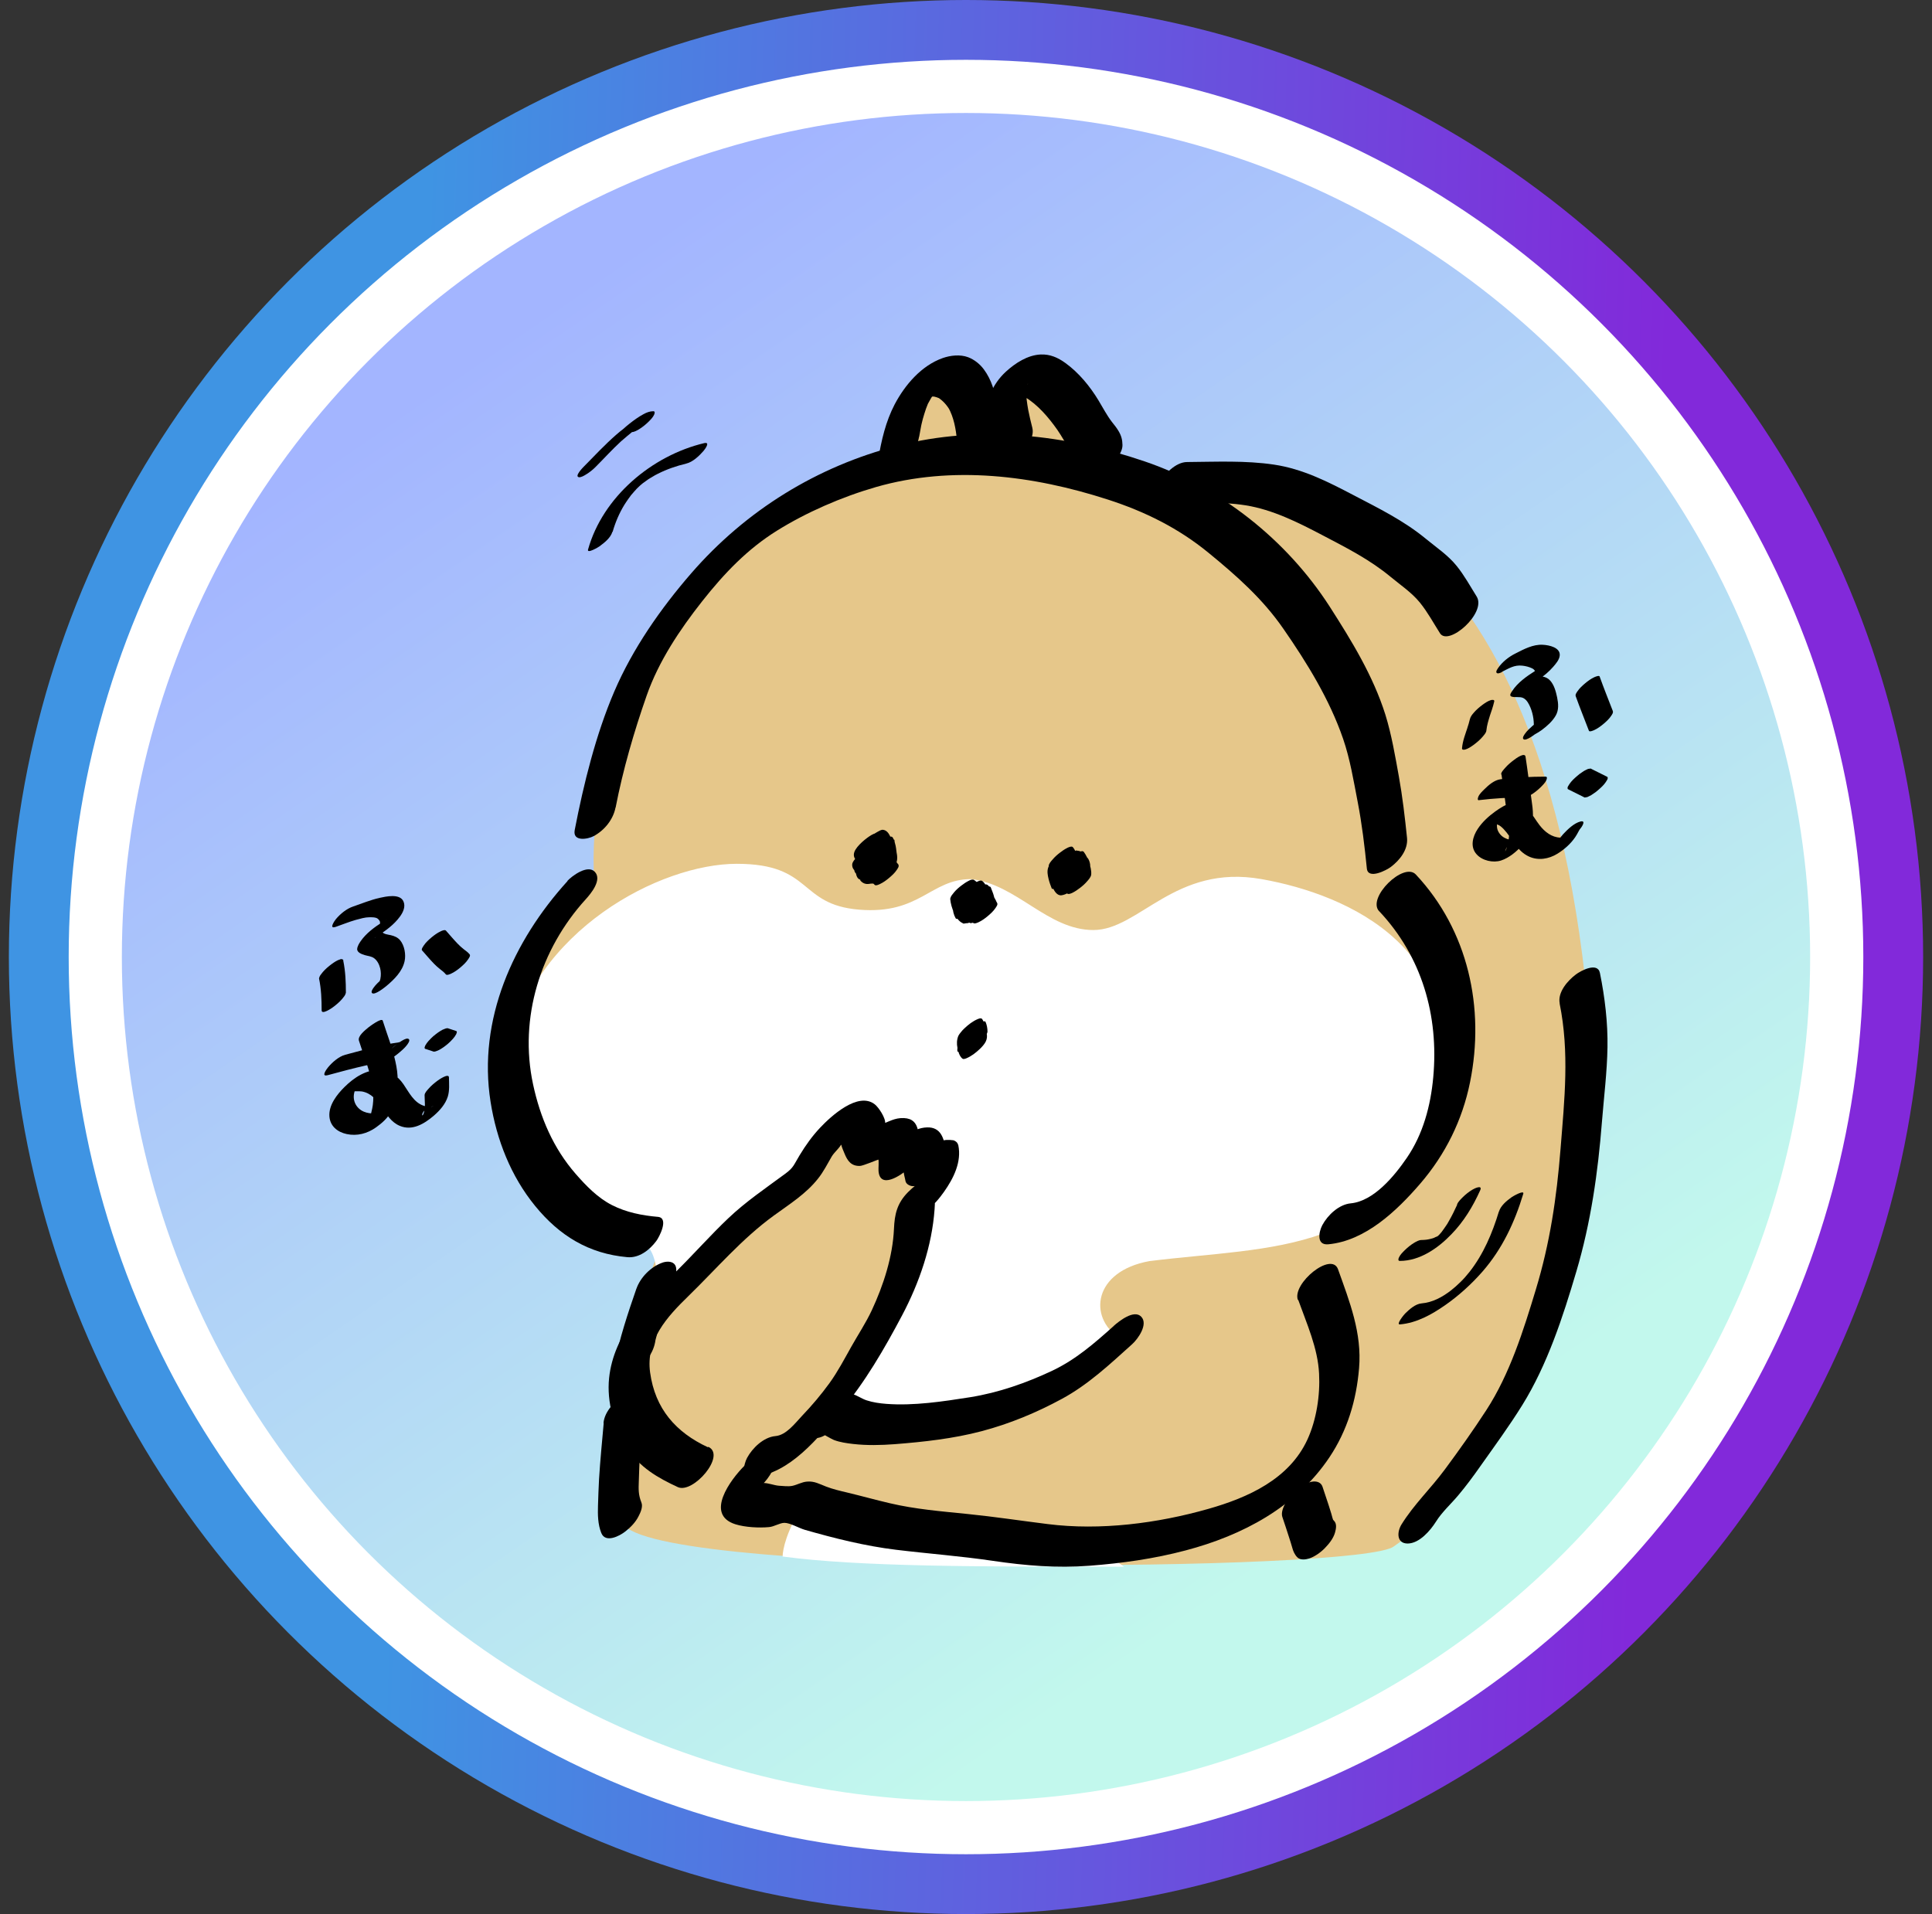
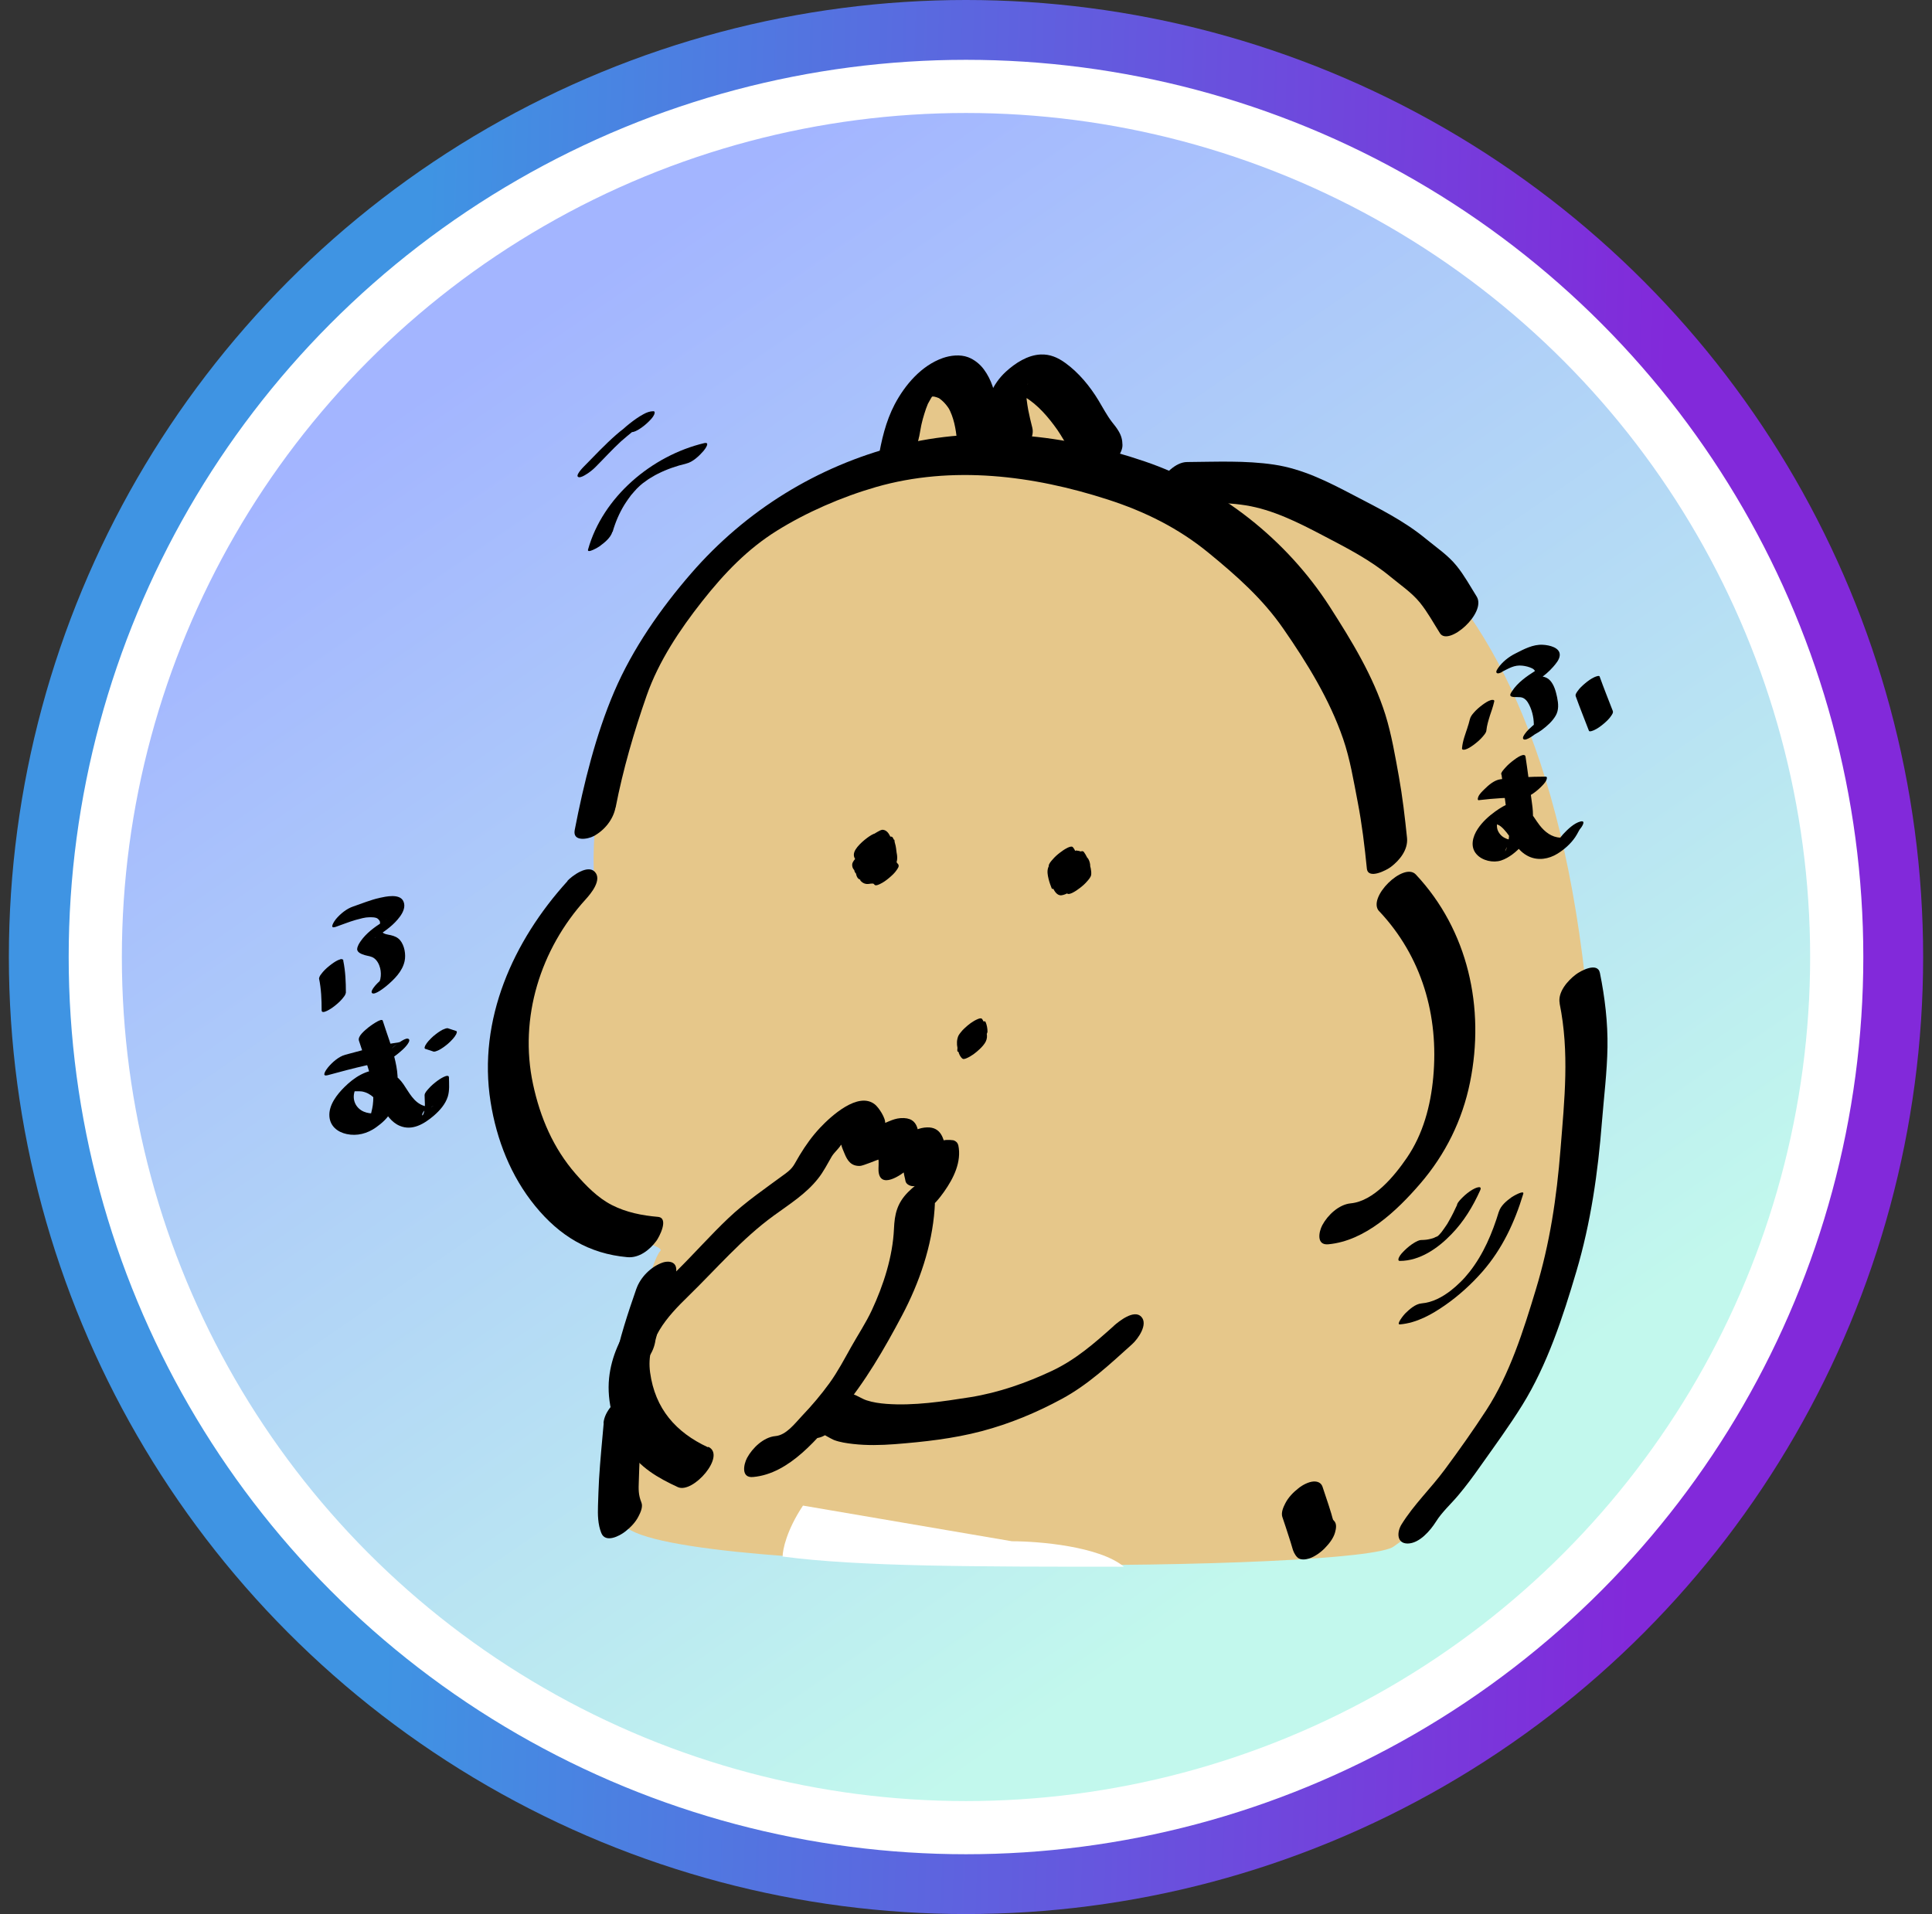
<svg xmlns="http://www.w3.org/2000/svg" width="109" height="108" viewBox="0 0 109 108" fill="none">
  <rect x="0" y="0" width="109" height="108" fill="#333333" stroke="none" />
  <circle cx="54.5" cy="54" r="54" fill="url(#paint0_linear_2658_146836)" />
  <circle cx="54.5" cy="54" r="49.125" fill="url(#paint1_linear_2658_146836)" stroke="white" stroke-width="3" />
  <path d="M55.937 24.024C55.554 22.874 54.5 20.69 53.35 21.15C52.488 22.108 50.764 24.426 50.764 26.036C36.049 29.944 33.136 43.376 33.52 49.603C32.274 49.698 29.554 51.787 28.634 59.374C27.484 68.859 37.831 70.008 37.256 70.583C36.681 71.158 34.669 78.055 35.244 86.103C38.118 88.977 76.917 88.689 78.642 87.252C84.965 82.941 90.713 67.996 89.563 56.5C86.804 27.99 72.319 25.269 65.421 27.473L62.26 26.036C61.493 24.407 59.673 21.15 58.524 21.15C57.374 21.15 56.32 23.066 55.937 24.024Z" fill="#E6C78A" />
-   <path d="M61.685 52.477C59.098 52.477 57.374 49.89 54.787 49.603C52.488 49.603 51.913 51.614 48.465 51.327C45.016 51.04 45.878 48.74 41.567 48.74C37.256 48.74 30.071 52.477 28.634 59.374C27.197 66.272 34.669 69.433 36.106 70.008C37.256 70.468 37.16 72.691 36.968 73.744C39.459 71.541 44.613 66.962 45.303 66.272C45.993 65.582 47.315 64.069 47.89 63.398L53.063 65.41C52.776 65.889 52.143 67.077 51.913 67.996C51.626 69.146 49.614 75.469 47.028 79.493C53.063 82.367 60.248 77.481 63.122 75.469C61.398 74.319 61.685 71.733 64.846 71.158C71.744 70.296 78.642 70.87 80.941 62.248C83.24 53.626 76.055 50.465 71.169 49.603C66.283 48.74 64.272 52.477 61.685 52.477Z" fill="white" />
  <path d="M44.154 87.827C44.154 87.444 44.383 86.333 45.303 84.953L57.087 86.965C58.619 86.965 62.03 87.252 63.409 88.402C55.075 88.402 48.465 88.402 44.154 87.827Z" fill="white" />
  <path d="M32.02 49.713C28.952 53.09 26.942 57.534 27.678 62.177C28.017 64.311 28.818 66.363 30.191 68.045C31.564 69.728 33.218 70.742 35.398 70.936C36.059 70.994 36.649 70.531 37.029 70.021C37.187 69.81 37.765 68.719 37.117 68.661C36.228 68.585 35.334 68.409 34.528 67.998C33.721 67.588 33.066 66.908 32.482 66.24C31.214 64.786 30.477 63.056 30.074 61.18C29.268 57.428 30.495 53.547 33.043 50.745C33.341 50.417 33.984 49.643 33.557 49.191C33.154 48.764 32.266 49.426 32.009 49.707L32.02 49.713Z" fill="black" />
  <path d="M77.816 51.419C80.218 53.975 81.182 57.305 80.861 60.788C80.715 62.388 80.288 63.995 79.371 65.331C78.681 66.34 77.512 67.776 76.203 67.899C75.537 67.963 74.906 68.561 74.602 69.13C74.397 69.517 74.263 70.273 74.941 70.209C77.033 70.015 78.809 68.315 80.119 66.797C81.545 65.144 82.503 63.209 82.936 61.069C83.789 56.872 82.83 52.492 79.879 49.344C79.195 48.611 77.103 50.663 77.81 51.419H77.816Z" fill="black" />
  <path d="M34.732 45.568C35.147 43.428 35.767 41.294 36.485 39.243C37.163 37.308 38.35 35.532 39.612 33.931C40.874 32.331 42.178 30.976 43.832 29.945C45.486 28.913 47.473 28.045 49.419 27.482C53.726 26.245 58.29 26.826 62.498 28.186C64.585 28.86 66.484 29.798 68.185 31.193C69.768 32.489 71.241 33.79 72.41 35.485C73.743 37.408 75.011 39.465 75.776 41.687C76.174 42.848 76.367 44.056 76.6 45.258C76.834 46.459 76.992 47.767 77.115 49.004C77.179 49.654 78.243 49.092 78.471 48.916C78.973 48.535 79.447 47.943 79.382 47.28C79.265 46.137 79.125 44.941 78.921 43.809C78.716 42.678 78.511 41.453 78.161 40.327C77.471 38.135 76.25 36.147 75.017 34.224C72.579 30.443 68.833 27.482 64.579 26.034C60.102 24.51 55.275 23.965 50.658 25.143C46.099 26.31 42.078 28.801 38.998 32.348C37.274 34.336 35.697 36.593 34.656 39.02C33.616 41.447 32.932 44.214 32.424 46.835C32.295 47.509 33.166 47.356 33.499 47.175C34.107 46.846 34.592 46.248 34.726 45.568H34.732Z" fill="black" />
  <path d="M51.856 24.651C51.891 24.452 51.926 24.246 51.967 24.047C51.996 23.901 51.99 23.965 51.961 24.071C51.973 24.024 51.978 23.977 51.99 23.936C52.014 23.836 52.037 23.73 52.066 23.631C52.119 23.443 52.177 23.256 52.241 23.068C52.276 22.968 52.317 22.875 52.352 22.781C52.405 22.64 52.236 23.021 52.306 22.881C52.329 22.828 52.352 22.775 52.382 22.728C52.423 22.646 52.469 22.564 52.516 22.488C52.545 22.441 52.662 22.253 52.528 22.458C52.393 22.664 52.498 22.505 52.528 22.458C52.592 22.37 52.656 22.288 52.721 22.2C52.849 22.042 52.627 22.318 52.61 22.329C52.639 22.318 52.686 22.247 52.709 22.218C52.861 22.048 52.44 22.429 52.58 22.329C52.627 22.3 52.762 22.206 52.563 22.335C52.364 22.464 52.504 22.382 52.551 22.353C52.674 22.282 52.271 22.453 52.464 22.394C52.499 22.382 52.557 22.376 52.586 22.359C52.545 22.382 52.364 22.388 52.504 22.382C52.61 22.376 52.709 22.37 52.814 22.376L52.586 22.359C52.756 22.382 52.913 22.429 53.065 22.511L52.89 22.412C53.188 22.593 53.416 22.851 53.591 23.15L53.492 22.974C53.813 23.543 53.93 24.2 53.989 24.844L53.971 24.616C54.018 25.149 54.018 25.683 54.024 26.216C54.024 26.439 54.082 26.644 54.316 26.72C54.55 26.797 54.901 26.668 55.099 26.556C55.426 26.369 55.73 26.117 55.947 25.812C56.116 25.571 56.332 25.261 56.327 24.956C56.315 23.584 56.367 22.013 55.514 20.852C55.292 20.547 54.971 20.289 54.614 20.154C54.17 19.99 53.632 20.049 53.194 20.201C51.99 20.623 51.061 21.708 50.476 22.816C49.968 23.789 49.728 24.844 49.547 25.917C49.512 26.134 49.635 26.351 49.839 26.421C50.079 26.498 50.424 26.369 50.623 26.257C51.213 25.917 51.739 25.343 51.85 24.651H51.856Z" fill="black" />
  <path d="M58.238 24.123C58.156 23.795 58.074 23.461 58.01 23.127C57.975 22.933 57.945 22.74 57.922 22.546C57.893 22.341 57.922 22.675 57.922 22.558C57.922 22.505 57.916 22.452 57.916 22.405C57.916 22.306 57.916 22.2 57.916 22.101C57.916 22.013 57.928 21.925 57.94 21.837C57.945 21.79 57.963 21.743 57.963 21.696C57.963 21.767 57.893 21.931 57.951 21.772C57.951 21.755 57.986 21.643 57.998 21.643C58.01 21.643 57.828 21.954 57.951 21.761C58.027 21.643 57.723 22.083 57.858 21.901C57.975 21.749 57.7 22.083 57.706 22.071C57.864 21.901 57.443 22.294 57.554 22.206C57.647 22.13 57.256 22.376 57.484 22.265L57.349 22.323C57.443 22.294 57.449 22.288 57.367 22.306C57.256 22.359 57.402 22.306 57.455 22.306C57.548 22.294 57.513 22.312 57.437 22.294C57.495 22.306 57.554 22.318 57.612 22.329C57.747 22.364 57.864 22.423 57.986 22.493L57.811 22.394C58.553 22.834 59.161 23.555 59.652 24.252C59.903 24.616 60.114 25.009 60.347 25.384C60.558 25.73 60.838 26.023 61.037 26.374L60.938 26.199C60.967 26.251 60.99 26.304 61.008 26.363C61.025 26.421 61.031 26.55 61.025 26.374C61.025 26.597 61.084 26.802 61.318 26.879C61.551 26.955 61.902 26.826 62.101 26.715C62.428 26.527 62.732 26.275 62.948 25.97C63.118 25.73 63.334 25.419 63.328 25.114C63.322 24.809 63.264 24.581 63.1 24.311C62.995 24.129 62.86 23.971 62.732 23.807C62.44 23.426 62.218 22.992 61.972 22.587C61.493 21.796 60.862 21.028 60.108 20.483C59.687 20.178 59.243 19.978 58.711 20.002C57.969 20.037 57.279 20.488 56.747 20.975C56.011 21.649 55.584 22.628 55.608 23.625C55.625 24.387 55.801 25.126 55.976 25.864C56.029 26.093 56.274 26.169 56.478 26.157C56.771 26.14 57.115 25.952 57.332 25.776C57.77 25.431 58.395 24.768 58.243 24.141L58.238 24.123Z" fill="black" />
  <path d="M39.945 81.664C38.128 80.82 36.959 79.489 36.678 77.443C36.427 75.614 37.625 74.312 38.841 73.128C40.43 71.58 41.856 69.898 43.656 68.59C44.533 67.951 45.474 67.365 46.152 66.503C46.462 66.116 46.678 65.677 46.929 65.249C47.069 65.014 47.408 64.739 47.49 64.51C47.613 64.182 47.367 64.656 47.344 64.469C47.344 64.51 47.455 64.563 47.467 64.61C47.502 64.762 47.584 64.932 47.642 65.079C47.812 65.501 48.022 65.8 48.513 65.788C48.682 65.788 49.541 65.424 49.553 65.43C49.594 65.454 49.553 65.964 49.565 66.075C49.647 67.119 50.827 66.321 51.236 65.958C51.774 65.483 51.049 65.8 50.991 66.064C50.962 66.192 51.067 66.491 51.084 66.632C51.114 66.843 51.412 66.96 51.587 66.925C51.856 66.878 52.084 66.82 52.329 66.685C52.452 66.615 52.569 66.538 52.686 66.456C52.902 66.292 52.82 66.333 52.428 66.579L51.938 66.615L52.078 66.632L51.803 66.357C51.856 66.597 51.704 66.679 51.675 66.89C51.686 66.796 51.996 66.615 51.71 66.837C51.54 66.972 51.377 67.119 51.224 67.271C50.611 67.898 50.471 68.508 50.436 69.341C50.365 70.906 49.845 72.518 49.185 73.931C48.852 74.646 48.413 75.303 48.028 75.989C47.642 76.675 47.262 77.402 46.795 78.046C46.327 78.691 45.801 79.313 45.246 79.893C44.854 80.309 44.358 80.978 43.75 81.031C43.084 81.089 42.452 81.699 42.148 82.262C41.944 82.649 41.809 83.405 42.487 83.34C44.562 83.159 46.175 81.107 47.426 79.629C48.799 78.005 49.892 76.112 50.886 74.236C51.879 72.36 52.58 70.296 52.727 68.233C52.738 68.057 52.756 67.869 52.732 67.693V67.511C52.043 68.35 51.897 68.602 52.3 68.256C52.68 68.016 53.007 67.605 53.264 67.242C53.796 66.491 54.264 65.553 54.065 64.615C54.024 64.475 53.93 64.381 53.79 64.34C53.516 64.305 53.299 64.305 53.036 64.398C52.82 64.475 52.627 64.58 52.446 64.721C52.183 64.891 52.317 64.85 52.849 64.586L53.352 64.879C53.264 64.246 53.089 63.59 52.306 63.613C51.435 63.636 50.81 64.358 50.202 64.891L51.873 64.774C51.809 63.959 51.938 63.009 50.798 63.091C50.564 63.109 50.354 63.185 50.143 63.273C49.401 63.578 49.927 63.449 49.939 63.396C49.98 63.097 49.577 62.487 49.354 62.312C48.413 61.573 46.876 62.986 46.275 63.625C45.825 64.1 45.456 64.621 45.117 65.178C44.778 65.735 44.784 65.87 44.311 66.222C43.206 67.037 42.078 67.799 41.079 68.749C40.08 69.698 39.15 70.754 38.163 71.727C36.474 73.386 34.621 75.279 34.364 77.759C34.224 79.102 34.639 80.573 35.369 81.693C36.1 82.813 37.117 83.387 38.239 83.909C39.098 84.308 40.997 82.115 39.957 81.634L39.945 81.664Z" fill="black" />
-   <path d="M73.246 73.351C73.725 74.693 74.35 76.065 74.42 77.507C74.485 78.721 74.274 80.11 73.766 81.218C72.737 83.464 70.4 84.507 68.167 85.14C65.303 85.955 62.083 86.371 59.114 85.996C57.606 85.809 56.11 85.58 54.602 85.428C53.095 85.275 51.639 85.158 50.196 84.818C49.389 84.63 48.595 84.407 47.788 84.214C47.391 84.12 46.987 84.026 46.608 83.88C46.228 83.733 45.941 83.563 45.532 83.599C45.234 83.622 44.983 83.78 44.702 83.839C44.469 83.886 44.188 83.845 43.949 83.833C43.68 83.815 43.311 83.663 43.06 83.681C42.967 83.686 42.861 83.282 42.926 83.821C42.926 83.862 42.838 83.939 43.019 83.757C43.329 83.446 43.954 82.643 43.533 82.203C43.113 81.763 42.254 82.449 41.985 82.719C41.225 83.481 39.741 85.457 41.494 86.008C42.043 86.178 42.815 86.219 43.387 86.166C43.674 86.143 43.983 85.932 44.252 85.926C44.58 85.926 45.047 86.213 45.404 86.319C47.075 86.799 48.811 87.233 50.541 87.444C52.37 87.667 54.205 87.802 56.029 88.072C57.852 88.341 59.617 88.488 61.464 88.347C63.31 88.206 65.111 87.954 66.899 87.48C70.096 86.635 73.117 85.046 75.005 82.227C76.016 80.714 76.524 79.014 76.676 77.203C76.846 75.215 76.144 73.456 75.49 71.621C75.122 70.59 72.895 72.419 73.222 73.345L73.246 73.351Z" fill="black" />
  <path d="M62.843 74.811C61.75 75.79 60.698 76.71 59.366 77.343C57.893 78.035 56.344 78.58 54.731 78.838C53.206 79.078 51.552 79.331 50.003 79.213C49.629 79.184 49.249 79.131 48.893 79.014C48.624 78.926 48.396 78.756 48.127 78.668C47.221 78.375 46.45 79.114 45.906 79.741C45.626 80.063 45.258 80.872 45.819 81.101C46.38 81.33 47.139 80.544 47.449 80.186L47.572 80.046L46.432 80.919C46.432 80.919 46.941 81.212 47.052 81.253C47.397 81.382 47.776 81.435 48.133 81.476C48.91 81.564 49.688 81.546 50.471 81.488C52.119 81.359 53.779 81.177 55.38 80.755C56.981 80.333 58.489 79.7 59.897 78.938C61.388 78.135 62.621 76.974 63.871 75.848C64.199 75.555 64.795 74.722 64.386 74.294C63.977 73.867 63.123 74.558 62.837 74.811H62.843Z" fill="black" />
  <path d="M35.907 72.706C35.416 74.119 34.948 75.532 34.656 77.009C34.615 77.22 34.749 77.449 34.948 77.513C35.188 77.589 35.533 77.46 35.731 77.349C36.339 77.003 36.824 76.44 36.959 75.743C36.97 75.684 37.023 75.344 36.982 75.631C36.994 75.555 37.017 75.479 37.035 75.409C37.076 75.233 37.117 75.063 37.163 74.887C37.245 74.57 37.339 74.248 37.438 73.937C37.642 73.28 37.87 72.63 38.098 71.979C38.168 71.785 38.203 71.475 38.034 71.311C37.864 71.147 37.561 71.176 37.368 71.246C36.725 71.475 36.135 72.067 35.907 72.712V72.706Z" fill="black" />
  <path d="M34.06 80.298C33.966 81.353 33.861 82.408 33.797 83.464C33.768 83.956 33.756 84.449 33.738 84.941C33.721 85.463 33.727 86.008 33.925 86.501C34.159 87.081 34.948 86.676 35.281 86.412C35.574 86.184 35.854 85.897 36.023 85.562C36.135 85.346 36.286 85.023 36.187 84.777C36.012 84.343 36.023 84.032 36.041 83.569C36.059 83.071 36.07 82.578 36.099 82.08C36.164 81.06 36.263 80.046 36.351 79.032C36.409 78.375 35.655 78.475 35.276 78.692C34.726 79.008 34.107 79.618 34.048 80.298H34.06Z" fill="black" />
  <path d="M72.351 85.603C72.48 85.985 72.609 86.371 72.731 86.758C72.79 86.94 72.848 87.122 72.901 87.309C72.953 87.515 73.041 87.72 73.193 87.872C73.368 88.042 73.655 88.001 73.859 87.937C74.175 87.837 74.514 87.591 74.742 87.356C74.97 87.122 75.227 86.811 75.32 86.471C75.379 86.26 75.437 85.979 75.256 85.803C75.215 85.762 75.186 85.727 75.157 85.68L75.256 85.856C75.186 85.721 75.157 85.574 75.116 85.428C75.063 85.258 75.01 85.094 74.958 84.923C74.847 84.578 74.73 84.232 74.613 83.886C74.537 83.663 74.333 83.581 74.111 83.593C73.818 83.61 73.474 83.798 73.257 83.974C72.965 84.202 72.684 84.49 72.515 84.824C72.398 85.052 72.264 85.351 72.351 85.609V85.603Z" fill="black" />
  <path d="M65.707 28.385C67.226 28.379 68.769 28.274 70.283 28.514C71.796 28.755 73.234 29.476 74.619 30.203C76.004 30.93 77.29 31.58 78.476 32.565C79.037 33.028 79.651 33.439 80.113 34.007C80.545 34.541 80.873 35.151 81.241 35.731C81.72 36.487 83.888 34.582 83.309 33.656C82.947 33.075 82.614 32.466 82.182 31.932C81.697 31.328 81.042 30.894 80.452 30.408C79.195 29.37 77.775 28.678 76.343 27.928C74.911 27.178 73.491 26.456 71.878 26.216C70.265 25.976 68.611 26.058 66.975 26.07C66.326 26.07 65.66 26.773 65.374 27.301C65.146 27.729 65.052 28.385 65.713 28.379L65.707 28.385Z" fill="black" />
  <path d="M87.991 56.619C88.552 59.386 88.265 62.042 88.043 64.827C87.821 67.612 87.441 70.15 86.652 72.753C85.951 75.069 85.18 77.531 83.853 79.571C83.117 80.703 82.328 81.817 81.521 82.907C80.715 83.997 79.774 84.883 79.072 86.014C78.809 86.436 78.786 87.087 79.411 87.093C80.078 87.093 80.697 86.36 81.013 85.862C81.352 85.316 81.854 84.871 82.263 84.384C82.713 83.851 83.128 83.288 83.531 82.713C84.332 81.582 85.156 80.456 85.887 79.278C87.295 77.009 88.178 74.307 88.931 71.756C89.756 68.972 90.153 66.163 90.381 63.273C90.492 61.884 90.667 60.495 90.691 59.099C90.714 57.704 90.544 56.273 90.264 54.896C90.135 54.263 89.171 54.779 88.908 54.984C88.447 55.33 87.868 55.986 87.996 56.619H87.991Z" fill="black" />
  <path d="M84.73 37.912C85.121 37.718 85.431 37.507 85.887 37.56C86.068 37.578 86.278 37.631 86.442 37.713C86.506 37.748 86.571 37.795 86.6 37.865C86.612 37.894 86.612 37.918 86.617 37.947C86.629 38.029 86.582 37.977 86.617 37.971L86.606 38C86.623 37.959 86.653 37.924 86.682 37.894C86.705 37.859 86.875 37.695 86.781 37.783C86.898 37.678 86.933 37.648 86.875 37.695C86.84 37.724 86.851 37.713 86.915 37.666C87.044 37.566 86.927 37.654 86.898 37.678C86.758 37.777 87.062 37.572 86.915 37.666C86.88 37.689 86.845 37.707 86.81 37.73C86.74 37.771 86.676 37.818 86.606 37.859C86.132 38.158 85.624 38.516 85.314 38.991C85.256 39.079 85.121 39.255 85.285 39.307C85.495 39.372 85.741 39.29 85.934 39.383C86.144 39.483 86.267 39.735 86.349 39.934C86.43 40.134 86.483 40.339 86.512 40.55C86.524 40.656 86.536 40.761 86.536 40.867C86.536 40.925 86.536 40.978 86.524 41.031C86.512 41.107 86.594 40.966 86.512 41.072L86.769 40.779C86.892 40.65 87.032 40.544 87.19 40.462C87.243 40.433 87.243 40.433 87.19 40.462C87.114 40.503 87.038 40.544 86.968 40.585C86.793 40.691 86.617 40.82 86.465 40.955C86.314 41.09 86.15 41.236 86.033 41.406C85.998 41.459 85.881 41.617 85.939 41.693C86.068 41.875 86.693 41.359 86.758 41.306C86.769 41.3 86.407 41.541 86.565 41.447C86.378 41.559 86.606 41.429 86.612 41.424C86.74 41.353 86.869 41.277 86.986 41.189C87.284 40.966 87.582 40.703 87.769 40.38C87.956 40.058 87.921 39.7 87.85 39.348C87.78 39.026 87.693 38.674 87.471 38.416C87.36 38.287 87.202 38.199 87.032 38.176C86.851 38.152 86.682 38.188 86.506 38.135L86.477 38.451C86.524 38.381 86.349 38.592 86.325 38.615C86.197 38.727 86.167 38.756 86.237 38.697L86.121 38.791C86.237 38.733 86.167 38.762 86.091 38.809C86.132 38.785 86.173 38.756 86.208 38.733C86.419 38.598 86.629 38.469 86.828 38.328C87.114 38.129 87.395 37.894 87.629 37.625C87.775 37.455 87.973 37.232 87.997 36.992C88.043 36.534 87.395 36.399 87.05 36.382C86.489 36.347 85.969 36.634 85.484 36.88C85.121 37.062 84.765 37.343 84.531 37.678C84.49 37.742 84.373 37.889 84.438 37.965C84.502 38.041 84.683 37.947 84.736 37.924L84.73 37.912Z" fill="black" />
  <path d="M82.93 40.574C82.889 40.749 82.836 40.925 82.778 41.095L82.813 40.996C82.684 41.394 82.52 41.793 82.485 42.215C82.474 42.326 82.596 42.309 82.667 42.291C82.824 42.25 83.005 42.127 83.134 42.033C83.315 41.898 83.491 41.752 83.637 41.582C83.719 41.482 83.847 41.353 83.859 41.218C83.888 40.925 83.976 40.644 84.063 40.368L84.028 40.468C84.128 40.175 84.233 39.882 84.303 39.577C84.326 39.465 84.174 39.489 84.122 39.501C83.964 39.542 83.783 39.665 83.654 39.759C83.473 39.893 83.298 40.04 83.152 40.21C83.058 40.316 82.965 40.433 82.93 40.574Z" fill="black" />
  <path d="M88.903 39.295C89.136 39.946 89.399 40.591 89.645 41.236C89.68 41.318 89.931 41.201 89.943 41.195C90.124 41.113 90.311 40.978 90.463 40.849C90.615 40.72 90.779 40.574 90.895 40.398C90.948 40.316 91.03 40.216 90.989 40.11C90.738 39.465 90.481 38.821 90.247 38.17C90.218 38.088 89.96 38.205 89.949 38.211C89.767 38.293 89.581 38.428 89.429 38.557C89.277 38.686 89.113 38.832 88.996 39.008C88.938 39.096 88.862 39.19 88.903 39.295Z" fill="black" />
  <path d="M83.45 45.147C84.291 45.047 85.133 44.994 85.98 45C86.115 45 86.267 44.912 86.378 44.847C86.565 44.736 86.752 44.584 86.91 44.431C87.032 44.308 87.178 44.173 87.243 44.015C87.266 43.956 87.319 43.822 87.196 43.822C86.349 43.822 85.507 43.868 84.665 43.968C84.315 44.009 83.982 44.296 83.736 44.543C83.613 44.666 83.467 44.801 83.403 44.959C83.385 45.012 83.327 45.164 83.45 45.152V45.147Z" fill="black" />
  <path d="M84.712 43.71C84.806 44.326 84.893 44.947 84.969 45.563C85.04 46.126 85.197 46.718 85.127 47.286C85.11 47.45 85.08 47.62 85.028 47.785C85.004 47.867 84.963 47.943 84.928 48.019C84.958 47.943 84.917 48.037 84.911 48.042C85.098 47.38 85.829 47.462 85.601 47.444C85.186 47.409 84.759 47.339 84.537 46.929C84.443 46.759 84.432 46.542 84.49 46.354C84.502 46.313 84.525 46.272 84.543 46.237C84.619 46.061 84.566 46.213 84.554 46.208C84.554 46.208 84.362 46.401 84.291 46.448C84.262 46.471 84.233 46.489 84.198 46.507C84.151 46.53 84.163 46.524 84.221 46.495C84.134 46.495 84.303 46.495 84.303 46.495C84.367 46.495 84.426 46.507 84.484 46.524C84.619 46.571 84.73 46.676 84.829 46.776C85.326 47.298 85.566 48.013 86.261 48.33C86.787 48.57 87.377 48.471 87.856 48.177C88.242 47.943 88.616 47.614 88.873 47.233C88.944 47.128 89.002 47.022 89.06 46.911C89.078 46.882 89.095 46.852 89.113 46.817C89.084 46.864 89.09 46.858 89.125 46.8C89.072 46.864 89.072 46.864 89.125 46.8C89.218 46.7 89.522 46.266 89.165 46.354C88.809 46.442 88.447 46.794 88.195 47.063C88.008 47.269 87.862 47.497 87.728 47.743C87.71 47.773 87.623 47.867 87.704 47.79L87.757 47.726C87.944 47.503 88.16 47.333 88.412 47.216C88.394 47.216 88.306 47.245 88.277 47.251C88.195 47.263 88.114 47.263 88.032 47.263C87.541 47.245 87.155 46.94 86.863 46.565C86.448 46.038 86.068 45.111 85.238 45.322C84.923 45.404 84.625 45.598 84.362 45.785C83.987 46.055 83.625 46.383 83.368 46.776C83.088 47.198 82.924 47.785 83.31 48.207C83.631 48.564 84.239 48.699 84.689 48.553C85.139 48.406 85.566 48.048 85.881 47.697C86.097 47.456 86.255 47.192 86.355 46.888C86.553 46.284 86.495 45.715 86.401 45.094C86.284 44.296 86.191 43.493 86.068 42.696C86.027 42.426 85.507 42.807 85.419 42.878C85.238 43.013 85.063 43.159 84.917 43.329C84.847 43.411 84.677 43.581 84.695 43.693L84.712 43.71Z" fill="black" />
-   <path d="M88.452 44.525L89.347 44.971C89.382 45 89.422 45.006 89.463 44.988C89.528 44.988 89.592 44.965 89.65 44.929C89.738 44.888 89.82 44.842 89.896 44.783C89.989 44.724 90.083 44.654 90.165 44.578C90.323 44.443 90.48 44.302 90.597 44.126L90.673 44.003C90.708 43.95 90.714 43.892 90.691 43.839C90.393 43.692 90.095 43.54 89.797 43.393C89.761 43.364 89.721 43.358 89.68 43.376C89.615 43.376 89.551 43.399 89.493 43.434C89.405 43.475 89.323 43.522 89.247 43.581C89.154 43.64 89.06 43.71 88.978 43.786C88.821 43.921 88.663 44.062 88.546 44.238L88.47 44.361C88.435 44.413 88.429 44.472 88.452 44.525Z" fill="black" />
  <path d="M18.923 52.305C19.303 52.176 19.677 52.017 20.069 51.906C20.197 51.871 20.326 51.836 20.455 51.806C20.519 51.795 20.583 51.783 20.642 51.771C20.718 51.759 20.665 51.771 20.647 51.771C20.694 51.765 20.741 51.759 20.788 51.759C20.963 51.748 21.209 51.754 21.308 51.836C21.372 51.888 21.419 51.947 21.442 52.023C21.436 52 21.442 52.111 21.442 52.141C21.442 52.164 21.442 52.187 21.436 52.211C21.425 52.258 21.425 52.258 21.436 52.211C21.431 52.228 21.425 52.24 21.419 52.258C21.372 52.322 21.506 52.141 21.436 52.234C21.489 52.164 21.542 52.105 21.606 52.047C21.495 52.152 21.793 51.888 21.67 51.988C21.886 51.806 21.816 51.871 21.764 51.912C21.641 52 21.945 51.8 21.81 51.883C21.787 51.894 21.77 51.912 21.746 51.924C21.682 51.965 21.618 52.006 21.547 52.047C21.109 52.328 20.659 52.662 20.355 53.096C20.268 53.219 20.162 53.389 20.151 53.547C20.139 53.747 20.425 53.846 20.583 53.893C20.759 53.946 20.951 53.952 21.109 54.069C21.29 54.204 21.395 54.421 21.448 54.632C21.495 54.825 21.501 55.037 21.46 55.23C21.436 55.33 21.46 55.242 21.442 55.3C21.431 55.324 21.425 55.347 21.413 55.371C21.384 55.429 21.384 55.429 21.413 55.377C21.401 55.459 21.384 55.406 21.431 55.359C21.267 55.5 21.694 55.13 21.506 55.283C21.355 55.412 21.191 55.57 21.074 55.734C21.039 55.787 20.922 55.945 20.981 56.022C21.109 56.203 21.735 55.687 21.799 55.635C22.237 55.271 22.705 54.808 22.827 54.233C22.909 53.858 22.822 53.348 22.57 53.049C22.436 52.891 22.249 52.815 22.05 52.768C21.904 52.733 21.623 52.715 21.542 52.557C21.524 52.522 21.536 52.533 21.53 52.486C21.53 52.557 21.524 52.516 21.547 52.469C21.518 52.527 21.477 52.58 21.431 52.633C21.448 52.615 21.103 52.932 21.232 52.826C21.004 53.014 21.092 52.938 21.15 52.897C21.22 52.844 21.249 52.879 21.086 52.944C21.15 52.92 21.22 52.862 21.279 52.821C21.752 52.522 22.231 52.176 22.564 51.718C22.74 51.478 22.898 51.15 22.757 50.851C22.547 50.405 21.764 50.587 21.413 50.663C20.899 50.78 20.419 50.98 19.923 51.15C19.555 51.273 19.204 51.56 18.953 51.859C18.877 51.953 18.549 52.422 18.912 52.305H18.923Z" fill="black" />
  <path d="M18 55.212C18.123 55.804 18.146 56.402 18.146 57.006C18.146 57.282 18.73 56.877 18.795 56.825C18.976 56.69 19.151 56.543 19.297 56.373L19.409 56.232C19.461 56.168 19.496 56.092 19.514 56.01C19.514 55.406 19.49 54.808 19.368 54.216C19.373 54.169 19.362 54.139 19.321 54.134C19.28 54.11 19.233 54.11 19.186 54.134C19.029 54.175 18.847 54.298 18.719 54.392C18.538 54.526 18.362 54.673 18.216 54.843L18.105 54.984C18.053 55.048 18.017 55.124 18 55.206V55.212Z" fill="black" />
-   <path d="M23.821 53.635C24.043 53.882 24.248 54.134 24.476 54.368C24.587 54.48 24.698 54.585 24.82 54.679C24.943 54.773 25.06 54.861 25.153 54.978C25.212 55.054 25.411 54.954 25.451 54.937C25.633 54.855 25.82 54.72 25.972 54.591C26.124 54.462 26.287 54.315 26.404 54.139C26.445 54.075 26.562 53.928 26.498 53.852C26.404 53.735 26.287 53.653 26.17 53.565C26.042 53.465 25.925 53.36 25.814 53.242C25.586 53.008 25.375 52.75 25.159 52.51C25.095 52.439 24.908 52.527 24.861 52.551C24.68 52.633 24.493 52.768 24.341 52.897C24.189 53.026 24.026 53.172 23.909 53.348C23.868 53.413 23.751 53.565 23.815 53.635H23.821Z" fill="black" />
  <path d="M18.479 60.67C19.186 60.477 19.893 60.289 20.606 60.125C20.904 60.055 21.127 60.037 21.43 59.978C21.939 59.879 22.354 59.556 22.728 59.216C22.804 59.152 23.277 58.677 23.014 58.607C22.897 58.577 22.699 58.712 22.617 58.759C22.424 58.882 22.255 59.023 22.085 59.175C22.237 59.023 22.406 58.894 22.593 58.788C22.658 58.765 22.658 58.765 22.593 58.788C22.547 58.8 22.5 58.812 22.453 58.824C22.36 58.841 22.284 58.853 22.178 58.865C21.886 58.906 21.6 58.976 21.308 59.041C20.694 59.187 20.086 59.351 19.479 59.515C19.11 59.615 18.748 59.938 18.508 60.225C18.421 60.33 18.105 60.764 18.467 60.67H18.479Z" fill="black" />
  <path d="M20.25 58.718C20.618 59.891 21.197 61.098 21.033 62.353C20.998 62.617 20.916 62.869 20.864 63.127C20.846 63.215 20.829 63.303 20.805 63.39C20.782 63.478 20.788 63.443 20.794 63.426C20.665 63.889 21.098 62.845 21.559 62.804C21.226 62.839 20.747 62.88 20.385 62.652C19.993 62.4 19.864 61.948 20.028 61.52C20.04 61.497 20.157 61.321 20.145 61.297C20.168 61.38 19.753 61.561 19.771 61.602C19.759 61.567 20.332 61.567 20.42 61.585C21.483 61.778 21.612 63.133 22.553 63.525C23.26 63.824 23.932 63.414 24.47 62.957C24.809 62.663 25.13 62.306 25.265 61.872C25.37 61.52 25.335 61.163 25.329 60.799C25.329 60.524 24.75 60.928 24.68 60.981C24.499 61.116 24.324 61.262 24.177 61.432C24.096 61.526 23.955 61.667 23.955 61.796C23.955 62.118 24.014 62.47 23.915 62.781C23.774 63.238 23.675 62.552 24.452 62.417C24.487 62.411 24.347 62.447 24.347 62.447C24.201 62.464 24.043 62.441 23.909 62.394C23.342 62.206 23.079 61.638 22.763 61.18C22.448 60.723 22.015 60.406 21.466 60.377C20.677 60.33 19.976 60.799 19.438 61.333C19.017 61.749 18.538 62.353 18.584 62.992C18.625 63.543 19.04 63.877 19.555 63.988C20.145 64.117 20.729 63.959 21.214 63.613C21.542 63.379 21.887 63.08 22.068 62.71C22.167 62.511 22.202 62.294 22.249 62.077C22.331 61.714 22.43 61.374 22.436 60.998C22.442 60.623 22.389 60.254 22.307 59.891C22.138 59.105 21.834 58.36 21.594 57.592C21.536 57.399 20.835 57.932 20.776 57.979C20.613 58.12 20.168 58.454 20.25 58.718Z" fill="black" />
  <path d="M24.031 59.193L24.475 59.34C24.534 59.34 24.592 59.322 24.645 59.298C24.727 59.269 24.803 59.234 24.873 59.187C24.966 59.129 25.054 59.07 25.142 58.999C25.235 58.929 25.323 58.853 25.405 58.771L25.551 58.618C25.627 58.536 25.685 58.449 25.738 58.355L25.773 58.255C25.779 58.196 25.755 58.167 25.697 58.161L25.253 58.015C25.194 58.015 25.136 58.032 25.083 58.056C25.001 58.085 24.925 58.12 24.855 58.167C24.762 58.226 24.674 58.284 24.586 58.355C24.493 58.425 24.405 58.501 24.323 58.583L24.177 58.736C24.101 58.818 24.043 58.906 23.99 58.999L23.955 59.099C23.949 59.158 23.973 59.187 24.031 59.193Z" fill="black" />
-   <path d="M55.245 50.715C55.193 50.616 55.146 50.51 55.123 50.399L55.14 50.463C55.123 50.37 55.111 50.27 55.117 50.17L53.819 51.261C53.878 51.261 53.931 51.267 53.983 51.29L53.919 51.261C54.135 51.355 54.334 51.566 54.386 51.8L54.369 51.736C54.38 51.8 54.386 51.865 54.369 51.929L54.404 51.829C54.404 51.829 54.386 51.865 54.38 51.882L54.456 51.759V51.771C54.427 51.8 54.445 51.782 54.492 51.718C54.591 51.595 54.702 51.489 54.825 51.384L55.643 50.997C55.456 50.915 55.327 50.739 55.234 50.569C55.123 50.37 55.047 50.159 54.994 49.936L55.012 50C54.994 49.918 54.982 49.842 54.977 49.76L53.621 50.821C53.954 51.056 54.24 51.425 54.34 51.824L54.322 51.759C54.328 51.794 54.334 51.829 54.34 51.87L55.695 50.809C55.59 50.704 55.479 50.61 55.38 50.505C55.269 50.387 55.14 50.252 55.105 50.094L55.123 50.159C55.117 50.123 55.117 50.088 55.123 50.053L55.088 50.153C55.088 50.153 55.099 50.123 55.105 50.112L55.029 50.235C55.064 50.182 55.029 50.223 54.936 50.352C54.795 50.51 54.643 50.645 54.468 50.768C54.375 50.839 54.275 50.897 54.176 50.95C54.182 50.95 54.193 50.944 54.199 50.938L53.901 50.979C54.001 51.061 54.082 51.167 54.153 51.272C54.228 51.39 54.299 51.525 54.334 51.665L54.316 51.601C54.328 51.654 54.334 51.706 54.322 51.759L55.678 50.698C55.602 50.616 55.561 50.499 55.538 50.393L55.555 50.458C55.532 50.364 55.526 50.264 55.555 50.17L55.52 50.27C55.52 50.27 55.532 50.235 55.544 50.223L55.468 50.346C55.532 50.246 55.468 50.317 55.269 50.54C55.146 50.698 55 50.821 54.825 50.915C54.573 51.067 54.497 51.12 54.591 51.073L54.456 51.126C54.456 51.126 54.486 51.114 54.503 51.114L54.398 51.132H54.41C54.41 51.132 54.369 51.114 54.345 51.102C54.492 51.208 54.585 51.378 54.626 51.548L54.608 51.483C54.626 51.554 54.626 51.63 54.608 51.7L55.964 50.639C55.906 50.563 55.871 50.475 55.853 50.381L55.871 50.446C55.853 50.352 55.847 50.252 55.871 50.159L55.836 50.258V50.241C55.397 50.563 54.959 50.886 54.515 51.208C54.579 51.39 54.667 51.56 54.708 51.747L54.69 51.683C54.708 51.765 54.725 51.859 54.696 51.941L54.731 51.841C54.731 51.841 54.719 51.865 54.714 51.876L54.79 51.753C54.591 52.035 54.842 51.818 55.532 51.085L55.993 50.956C55.894 50.85 55.818 50.727 55.789 50.587L55.806 50.651C55.801 50.61 55.795 50.575 55.795 50.534L54.497 51.624C54.497 51.624 54.532 51.636 54.55 51.642L54.486 51.612C54.614 51.671 54.731 51.765 54.772 51.911L54.755 51.847C54.76 51.876 54.76 51.906 54.76 51.935L56.116 50.874C55.982 50.803 55.941 50.657 55.912 50.522L55.929 50.587C55.929 50.587 55.923 50.551 55.917 50.534L54.562 51.595C54.597 51.636 54.614 51.683 54.626 51.736L54.608 51.671C54.614 51.718 54.614 51.765 54.608 51.812L55.801 50.739C55.801 50.739 55.771 50.751 55.754 50.751L55.859 50.733C55.83 50.733 55.801 50.733 55.771 50.721L55.836 50.751C55.725 50.704 55.654 50.581 55.561 50.505C55.479 50.44 55.333 50.51 55.263 50.545C55.111 50.622 54.971 50.715 54.836 50.821C54.69 50.932 54.544 51.061 54.427 51.202C54.345 51.302 54.217 51.431 54.205 51.566C54.193 51.689 54.217 51.818 54.264 51.935L54.328 51.964C54.445 51.964 54.562 52.023 54.678 52.023C54.801 52.023 54.918 51.982 55.029 51.929C55.228 51.841 55.415 51.7 55.578 51.56C55.707 51.448 55.83 51.337 55.941 51.208L54.801 51.906C54.825 51.97 54.854 52.029 54.889 52.087L56.233 50.956C56.163 50.856 56.064 50.786 55.947 50.757C55.818 50.721 55.631 50.844 55.532 50.903C55.392 50.991 55.263 51.091 55.134 51.196C55.082 51.237 55.029 51.284 54.982 51.325L55.801 50.938C55.771 50.88 55.754 50.815 55.736 50.751L55.754 50.815C55.678 50.44 55.76 49.977 55.421 49.713C55.339 49.648 55.193 49.719 55.123 49.754C54.971 49.83 54.831 49.924 54.696 50.03C54.55 50.141 54.404 50.27 54.287 50.411C54.199 50.516 54.082 50.633 54.065 50.774C54.047 50.903 54.1 51.026 54.211 51.097C54.299 51.155 54.427 51.097 54.509 51.056C54.69 50.973 54.877 50.839 55.029 50.71C55.181 50.581 55.345 50.434 55.462 50.258L55.538 50.135C55.573 50.082 55.578 50.024 55.555 49.971C55.497 49.93 55.45 49.883 55.427 49.813L55.444 49.877C55.438 49.842 55.438 49.813 55.444 49.778L54.088 50.839C54.217 50.938 54.293 51.073 54.334 51.237L54.316 51.173C54.38 51.466 54.34 51.788 54.474 52.064C54.515 52.146 54.755 52.035 54.772 52.023C54.959 51.935 55.134 51.812 55.292 51.677C55.356 51.624 55.421 51.566 55.485 51.513L54.731 51.929C54.731 51.929 54.766 51.941 54.79 51.947L54.725 51.917C54.801 51.953 54.865 52.005 54.912 52.076C54.965 52.152 55.175 52.052 55.21 52.035C55.392 51.953 55.578 51.818 55.73 51.689C55.882 51.56 56.046 51.413 56.163 51.237C56.21 51.161 56.309 51.044 56.257 50.95C56.221 50.891 56.192 50.833 56.169 50.768C56.116 50.733 56.064 50.727 56.005 50.757C55.9 50.792 55.806 50.839 55.713 50.897C55.462 51.05 55.234 51.249 55.035 51.466L55.783 50.874L55.917 50.821C55.917 50.821 55.888 50.833 55.871 50.833L55.976 50.815C55.842 50.833 55.707 50.768 55.573 50.762L55.637 50.792C55.625 50.762 55.614 50.733 55.608 50.698L55.625 50.762C55.608 50.692 55.608 50.622 55.614 50.551L54.258 51.612C54.334 51.671 54.386 51.747 54.462 51.812C54.573 51.906 54.702 51.911 54.836 51.865C55.117 51.771 55.362 51.583 55.573 51.384C55.678 51.29 55.771 51.19 55.859 51.085C55.929 51.003 56.005 50.903 56.023 50.792C56.046 50.669 56.017 50.54 55.941 50.44C55.882 50.364 55.684 50.463 55.643 50.481C55.491 50.557 55.351 50.651 55.216 50.757C55.07 50.868 54.924 50.997 54.807 51.138L54.696 51.278C54.644 51.343 54.608 51.419 54.591 51.501C54.626 51.671 54.655 51.882 54.825 51.976C54.924 52.029 55.035 51.976 55.123 51.935C55.275 51.859 55.415 51.765 55.549 51.659C55.695 51.548 55.842 51.419 55.958 51.278L56.069 51.138C56.122 51.073 56.157 50.997 56.175 50.915C56.186 50.645 55.982 50.487 55.754 50.416L55.649 50.434C55.573 50.458 55.502 50.487 55.432 50.528C55.275 50.616 55.129 50.715 54.994 50.833C54.883 50.927 54.772 51.032 54.673 51.144C54.614 51.208 54.562 51.272 54.521 51.349C54.486 51.396 54.462 51.448 54.451 51.507C54.451 51.712 54.544 51.917 54.684 52.058C54.737 52.093 54.789 52.099 54.848 52.07C54.953 52.035 55.047 51.988 55.14 51.929C55.275 51.847 55.403 51.753 55.52 51.648C55.684 51.513 55.847 51.355 55.97 51.179C56.034 51.085 56.087 50.991 56.11 50.88C56.134 50.774 56.099 50.663 56.075 50.563C56.029 50.381 55.947 50.217 55.888 50.047L55.824 50.018C55.766 50.018 55.707 50.035 55.654 50.059C55.514 50.117 55.374 50.2 55.251 50.288C55.129 50.376 55.006 50.481 54.895 50.587C54.819 50.657 54.755 50.727 54.69 50.809C54.638 50.868 54.597 50.932 54.556 51.003C54.509 51.132 54.48 51.249 54.509 51.384C54.532 51.507 54.568 51.624 54.644 51.724C54.696 51.8 54.906 51.7 54.941 51.683C55.093 51.607 55.234 51.513 55.368 51.407C55.514 51.296 55.66 51.167 55.777 51.026C55.871 50.921 55.964 50.803 55.999 50.663C56.034 50.504 55.982 50.323 55.912 50.182C55.877 50.117 55.836 50.053 55.783 49.994C55.76 49.971 55.736 49.947 55.713 49.93C55.643 49.883 55.573 49.901 55.497 49.924C55.38 49.959 55.269 50.018 55.164 50.082C54.959 50.206 54.778 50.358 54.602 50.522C54.445 50.675 54.275 50.862 54.205 51.073C54.158 51.214 54.176 51.343 54.205 51.483C54.228 51.589 54.269 51.706 54.345 51.782C54.41 51.853 54.591 51.765 54.644 51.741C54.795 51.665 54.936 51.571 55.07 51.466C55.216 51.355 55.362 51.225 55.479 51.085C55.567 50.979 55.678 50.862 55.701 50.721C55.73 50.551 55.643 50.352 55.555 50.206C55.468 50.059 55.374 49.918 55.245 49.813C55.169 49.748 55.012 49.824 54.947 49.854C54.591 50.018 54.275 50.288 54.018 50.575C53.907 50.698 53.779 50.862 53.749 51.032C53.732 51.155 53.802 51.29 53.872 51.39C54.012 51.583 54.199 51.73 54.363 51.894C54.433 51.964 54.608 51.882 54.661 51.853C54.813 51.777 54.953 51.683 55.088 51.577C55.234 51.466 55.38 51.337 55.497 51.196L55.608 51.056C55.66 50.991 55.695 50.915 55.713 50.833C55.654 50.364 55.345 49.924 54.959 49.654C54.871 49.596 54.737 49.654 54.661 49.695C54.509 49.772 54.369 49.865 54.234 49.971C54.088 50.082 53.942 50.211 53.825 50.352L53.714 50.493C53.662 50.557 53.627 50.633 53.609 50.715C53.632 50.991 53.714 51.267 53.831 51.519C53.936 51.741 54.082 51.988 54.31 52.087C54.345 52.117 54.386 52.123 54.427 52.105C54.492 52.105 54.556 52.081 54.614 52.046C54.801 51.958 54.977 51.835 55.134 51.7C55.351 51.513 55.584 51.302 55.713 51.038C55.748 50.968 55.777 50.886 55.777 50.803C55.777 50.675 55.73 50.534 55.654 50.428C55.578 50.323 55.497 50.229 55.397 50.164C55.298 50.1 55.175 50.035 55.053 50.047C54.93 50.059 54.836 50.106 54.737 50.159C54.579 50.246 54.433 50.346 54.299 50.463C54.188 50.557 54.077 50.663 53.977 50.774C53.919 50.839 53.866 50.903 53.825 50.979C53.79 51.026 53.767 51.079 53.755 51.138C53.743 51.372 53.802 51.612 53.919 51.818C53.965 51.9 54.193 51.788 54.217 51.777C54.398 51.694 54.585 51.56 54.737 51.431C54.889 51.302 55.053 51.155 55.169 50.979C55.222 50.903 55.316 50.786 55.263 50.692L55.245 50.715Z" fill="black" />
  <path d="M59.71 49.901C59.763 50 59.804 50.1 59.827 50.211L59.81 50.147C59.827 50.247 59.833 50.346 59.827 50.446L61.125 49.355C61.084 49.355 61.049 49.355 61.008 49.344L61.072 49.373C60.891 49.297 60.792 49.068 60.721 48.892C60.645 48.711 60.593 48.517 60.505 48.341C60.464 48.259 60.225 48.371 60.207 48.382C60.026 48.464 59.839 48.599 59.687 48.728C59.535 48.857 59.371 49.004 59.255 49.18C59.196 49.262 59.12 49.361 59.161 49.467C59.219 49.625 59.272 49.783 59.307 49.948L59.29 49.883C59.307 49.948 59.319 50.018 59.331 50.082L60.686 49.021C60.622 48.84 60.552 48.658 60.505 48.47L60.523 48.535C60.482 48.359 60.459 48.171 60.523 47.995L59.167 49.056C59.342 49.156 59.459 49.379 59.5 49.566L59.483 49.502C59.5 49.578 59.5 49.654 59.483 49.725L59.517 49.625C59.517 49.625 59.506 49.649 59.506 49.66C59.494 49.701 59.593 49.526 59.553 49.584L60.803 48.746C60.692 48.599 60.628 48.417 60.587 48.242L60.605 48.306C60.575 48.165 60.558 48.019 60.558 47.872L59.202 48.933C59.336 49.08 59.401 49.279 59.465 49.467C59.523 49.637 59.588 49.83 59.722 49.953C59.798 50.018 59.956 49.942 60.02 49.912C60.201 49.83 60.388 49.696 60.54 49.566C60.692 49.438 60.856 49.291 60.973 49.115L61.049 48.992C61.084 48.939 61.09 48.881 61.066 48.828C61.066 48.81 61.055 48.787 61.055 48.769L61.072 48.834C61.037 48.67 61.02 48.5 61.02 48.33L59.664 49.391C59.775 49.543 59.862 49.725 59.903 49.907L59.886 49.842C59.903 49.924 59.909 50.006 59.892 50.088L61.247 49.027C61.201 48.969 61.177 48.898 61.16 48.828L61.177 48.892C61.16 48.804 61.154 48.711 61.177 48.623L61.142 48.722C61.16 48.664 61.218 48.605 61.107 48.769L60.377 49.426L60.242 49.496C60.096 49.566 60.114 49.543 60.166 49.531L60.003 49.52C60.079 49.602 60.125 49.696 60.155 49.801L60.137 49.736C60.155 49.819 60.16 49.901 60.137 49.983L60.172 49.883C60.131 49.995 60.044 50.041 60.301 49.719L61.44 49.021C61.282 48.869 61.177 48.664 61.125 48.453L61.142 48.517C61.119 48.406 61.113 48.288 61.142 48.177L61.107 48.277C61.107 48.277 61.119 48.242 61.13 48.218L59.804 49.185C59.985 49.443 60.12 49.748 60.19 50.059L60.172 49.995C60.196 50.112 60.213 50.235 60.201 50.352L61.557 49.291C61.306 49.074 61.136 48.769 61.06 48.447L61.078 48.511C61.066 48.447 61.055 48.382 61.049 48.318L59.693 49.379C59.909 49.701 59.856 50.17 60.225 50.387L61.505 49.232C61.464 49.232 61.423 49.215 61.382 49.203L61.446 49.232C61.282 49.162 61.212 49.004 61.177 48.84L61.195 48.904C61.148 48.693 61.148 48.476 61.096 48.265C61.078 48.195 61.055 48.124 61.002 48.078C60.897 47.984 60.774 48.001 60.651 48.025C60.575 48.048 60.505 48.077 60.435 48.118C60.347 48.165 60.26 48.218 60.178 48.277C60.026 48.388 59.88 48.517 59.745 48.652C59.652 48.752 59.535 48.869 59.483 48.992L59.447 49.092C59.442 49.15 59.465 49.18 59.523 49.185C59.582 49.203 59.652 49.168 59.705 49.15C59.786 49.121 59.856 49.08 59.932 49.033C60.155 48.904 60.359 48.728 60.54 48.541C60.61 48.476 60.669 48.4 60.727 48.324C60.78 48.259 60.815 48.183 60.833 48.101C60.593 48.371 60.347 48.64 60.108 48.916C60.073 48.746 60.032 48.582 59.997 48.417C59.816 48.57 59.646 48.734 59.512 48.928C59.447 49.021 59.383 49.133 59.377 49.25C59.371 49.361 59.488 49.344 59.558 49.326C59.716 49.285 59.897 49.162 60.026 49.068C60.207 48.933 60.383 48.787 60.529 48.617C60.61 48.517 60.739 48.388 60.751 48.253C60.751 48.23 60.751 48.212 60.762 48.189L60.727 48.288C60.757 48.212 60.64 48.406 60.692 48.341L60.435 48.634L60.295 48.763C60.447 48.64 60.616 48.476 60.727 48.312C60.774 48.242 60.85 48.148 60.827 48.054C60.78 47.837 60.23 48.236 60.184 48.265C59.997 48.388 59.821 48.552 59.675 48.722C59.605 48.804 59.447 48.969 59.453 49.092L60.353 48.154C60.488 48.101 60.616 48.054 60.751 48.001H60.739C60.365 48.388 59.997 48.775 59.623 49.168H59.634C59.599 49.168 59.564 49.174 59.529 49.18C59.57 49.18 59.611 49.18 59.652 49.191L59.588 49.162C59.675 49.203 59.705 49.297 59.728 49.385L59.71 49.32C59.798 49.725 59.722 50.34 60.266 50.411C60.383 50.428 60.575 50.311 60.663 50.258C60.821 50.159 60.967 50.041 61.107 49.918C61.23 49.807 61.358 49.684 61.452 49.543C61.481 49.496 61.621 49.303 61.545 49.256C61.177 49.039 61.23 48.57 61.014 48.248C60.961 48.171 60.751 48.271 60.716 48.288C60.564 48.365 60.423 48.459 60.289 48.564C60.143 48.675 59.997 48.804 59.88 48.945L59.769 49.086C59.716 49.15 59.681 49.227 59.664 49.309C59.705 49.725 59.886 50.141 60.207 50.417C60.283 50.481 60.441 50.405 60.505 50.376C60.657 50.299 60.797 50.206 60.932 50.1C61.078 49.989 61.224 49.86 61.341 49.719C61.429 49.619 61.545 49.49 61.563 49.355C61.586 49.121 61.516 48.875 61.44 48.652C61.364 48.429 61.271 48.236 61.136 48.054L61.072 48.025C61.014 48.025 60.955 48.042 60.903 48.066C60.762 48.124 60.622 48.206 60.499 48.294C60.377 48.382 60.254 48.488 60.143 48.593C60.026 48.705 59.88 48.857 59.81 49.01C59.71 49.232 59.716 49.443 59.792 49.672C59.851 49.848 59.95 50.012 60.079 50.141C60.131 50.176 60.184 50.182 60.242 50.153C60.347 50.118 60.441 50.071 60.534 50.012C60.78 49.865 61.031 49.666 61.212 49.443C61.341 49.285 61.481 49.115 61.505 48.904C61.516 48.804 61.493 48.693 61.458 48.593C61.434 48.523 61.388 48.423 61.323 48.376C61.236 48.306 61.06 48.394 60.973 48.429C60.833 48.488 60.698 48.576 60.581 48.664C60.388 48.804 60.201 48.969 60.049 49.144C59.973 49.232 59.874 49.355 59.827 49.467C59.792 49.549 59.763 49.643 59.757 49.731C59.757 49.871 59.792 50.035 59.874 50.147C59.932 50.223 60.131 50.123 60.172 50.106C60.324 50.03 60.464 49.936 60.599 49.83C60.745 49.719 60.891 49.59 61.008 49.449C61.096 49.344 61.201 49.227 61.23 49.086C61.259 48.933 61.218 48.769 61.166 48.629C61.119 48.494 61.049 48.371 60.967 48.253C60.908 48.177 60.71 48.277 60.669 48.294C60.517 48.371 60.377 48.464 60.242 48.57C60.096 48.681 59.95 48.81 59.833 48.951L59.722 49.092C59.669 49.156 59.634 49.232 59.617 49.314C59.617 49.531 59.646 49.736 59.699 49.948L61.043 48.816C60.903 48.693 60.844 48.5 60.786 48.33C60.721 48.142 60.657 47.949 60.523 47.796C60.459 47.726 60.271 47.814 60.225 47.837C60.073 47.913 59.932 48.007 59.798 48.113C59.652 48.224 59.506 48.353 59.389 48.494C59.307 48.587 59.173 48.728 59.167 48.857C59.167 49.039 59.196 49.227 59.237 49.402C59.278 49.566 59.336 49.725 59.442 49.86C59.477 49.901 59.564 49.883 59.605 49.871C59.745 49.836 59.868 49.748 59.985 49.672C60.248 49.496 60.499 49.273 60.686 49.016C60.768 48.904 60.85 48.758 60.85 48.611C60.85 48.505 60.827 48.4 60.786 48.306C60.727 48.154 60.628 47.989 60.488 47.907C60.394 47.855 60.277 47.907 60.19 47.949C60.038 48.025 59.897 48.118 59.763 48.224C59.512 48.417 59.231 48.658 59.132 48.969C59.068 49.168 59.108 49.379 59.155 49.578C59.202 49.778 59.266 49.948 59.336 50.129C59.366 50.211 59.623 50.094 59.634 50.088C59.786 50.012 59.927 49.918 60.061 49.813C60.207 49.701 60.353 49.572 60.47 49.432L60.581 49.291C60.634 49.227 60.669 49.15 60.686 49.068C60.645 48.81 60.575 48.564 60.482 48.318L59.138 49.449C59.237 49.654 59.295 49.883 59.395 50.088C59.483 50.276 59.64 50.546 59.886 50.516C60.166 50.481 60.435 50.276 60.64 50.1C60.751 50.006 60.862 49.901 60.961 49.789C61.031 49.707 61.172 49.549 61.183 49.426C61.201 49.191 61.142 48.957 61.031 48.746C60.99 48.664 60.757 48.775 60.733 48.787C60.552 48.869 60.365 49.004 60.213 49.133C60.061 49.262 59.897 49.408 59.781 49.584C59.728 49.66 59.634 49.778 59.687 49.871L59.71 49.901Z" fill="black" />
  <path d="M55.409 58.249C55.409 58.208 55.409 58.167 55.421 58.126L55.386 58.225C55.386 58.225 55.397 58.19 55.409 58.173L55.333 58.296C55.368 58.243 55.339 58.278 55.245 58.401C54.947 58.671 54.854 58.759 54.971 58.671L54.153 59.058C54.252 59.146 54.316 59.269 54.345 59.398L54.328 59.334C54.345 59.422 54.345 59.515 54.322 59.603L54.357 59.504C54.357 59.504 54.345 59.539 54.334 59.556L55.66 58.589C55.52 58.46 55.45 58.255 55.409 58.073L55.427 58.138C55.386 57.956 55.368 57.757 55.427 57.575L55.392 57.674C55.392 57.674 55.403 57.645 55.409 57.633L54.082 58.601C54.228 58.806 54.246 59.064 54.363 59.281C54.404 59.363 54.638 59.251 54.661 59.24C54.813 59.163 54.953 59.07 55.088 58.964C55.234 58.853 55.38 58.724 55.497 58.583L55.608 58.442C55.66 58.378 55.695 58.302 55.713 58.22C55.713 58.026 55.678 57.833 55.602 57.657C55.567 57.575 55.316 57.692 55.304 57.698C55.123 57.78 54.936 57.915 54.784 58.044C54.632 58.173 54.468 58.319 54.351 58.495L54.275 58.618C54.24 58.671 54.234 58.73 54.258 58.782C54.264 58.812 54.269 58.841 54.275 58.864L54.258 58.8C54.281 58.9 54.299 58.993 54.322 59.093C54.316 59.14 54.328 59.169 54.369 59.175C54.41 59.199 54.456 59.199 54.503 59.175C54.579 59.152 54.649 59.123 54.719 59.081C54.807 59.035 54.895 58.982 54.977 58.923C55.158 58.788 55.333 58.642 55.479 58.472L55.59 58.331C55.643 58.267 55.678 58.19 55.695 58.108C55.666 57.962 55.631 57.809 55.596 57.663L54.252 58.794C54.281 58.859 54.299 58.923 54.316 58.988L54.299 58.923C54.322 59.023 54.328 59.123 54.328 59.228L55.684 58.167C55.567 57.95 55.549 57.692 55.403 57.487L55.339 57.458C55.281 57.458 55.222 57.475 55.169 57.499C55.029 57.557 54.889 57.639 54.766 57.727C54.644 57.815 54.521 57.921 54.41 58.026C54.334 58.096 54.269 58.167 54.205 58.249C54.153 58.308 54.112 58.372 54.071 58.442C53.977 58.665 53.971 58.894 54.018 59.128C54.059 59.339 54.123 59.574 54.287 59.726L54.351 59.756C54.41 59.756 54.468 59.738 54.521 59.715C54.661 59.656 54.801 59.574 54.924 59.486C55.047 59.398 55.169 59.292 55.281 59.187C55.403 59.07 55.538 58.923 55.614 58.771C55.695 58.601 55.701 58.448 55.66 58.267C55.631 58.143 55.567 58.026 55.473 57.944C55.397 57.88 55.234 57.956 55.175 57.985C54.988 58.079 54.819 58.202 54.655 58.331C54.527 58.437 54.398 58.56 54.293 58.683C54.211 58.777 54.129 58.882 54.071 58.999C54.03 59.081 54.001 59.169 54.012 59.263C54.006 59.31 54.018 59.339 54.059 59.345C54.1 59.369 54.147 59.369 54.193 59.345C54.269 59.322 54.34 59.292 54.41 59.252C54.497 59.205 54.585 59.152 54.667 59.093C54.848 58.958 55.023 58.812 55.169 58.642L55.281 58.501C55.333 58.437 55.368 58.36 55.386 58.278L55.409 58.249Z" fill="black" />
  <path d="M50.05 47.943L50.073 47.714L48.717 48.775C48.887 48.88 49.033 49.08 49.08 49.273L49.062 49.209C49.074 49.256 49.074 49.309 49.062 49.355L49.097 49.256C49.097 49.256 49.097 49.273 49.086 49.285C49.308 48.916 49.653 48.599 50.056 48.447C50.161 48.406 50.056 48.447 50.021 48.447L50.126 48.429C50.073 48.429 50.026 48.429 49.98 48.406L50.044 48.435C49.869 48.353 49.775 48.159 49.734 47.978L49.752 48.042C49.728 47.931 49.723 47.813 49.752 47.702L49.717 47.802C49.717 47.802 49.734 47.767 49.74 47.749C49.758 47.708 49.74 47.737 49.682 47.837C49.717 47.784 49.693 47.819 49.6 47.943L48.46 48.64C48.589 48.757 48.671 48.922 48.712 49.092L48.694 49.027C48.717 49.133 48.723 49.244 48.688 49.349L48.723 49.25C48.723 49.25 48.7 49.297 48.7 49.309L48.752 49.221C48.934 48.974 49.162 48.775 49.43 48.611L49.828 48.458C49.828 48.458 49.799 48.458 49.781 48.447L49.845 48.476C49.728 48.423 49.688 48.288 49.658 48.177L49.676 48.242C49.635 48.036 49.641 47.819 49.705 47.62L49.67 47.72C49.682 47.684 49.752 47.556 49.688 47.661C49.653 47.714 49.647 47.726 49.664 47.696C49.705 47.644 49.676 47.679 49.577 47.802C49.349 48.066 49.045 48.312 48.712 48.435L48.548 48.423C48.641 48.488 48.688 48.593 48.712 48.705L48.694 48.64C48.752 48.922 48.706 49.221 48.647 49.496L50.003 48.435C49.84 48.347 49.769 48.095 49.728 47.931L49.746 47.995C49.711 47.825 49.693 47.638 49.746 47.468L49.711 47.567C49.711 47.567 49.728 47.532 49.734 47.514C49.758 47.468 49.74 47.497 49.682 47.602C49.705 47.567 49.688 47.585 49.641 47.649C49.425 47.919 49.15 48.159 48.84 48.306C48.665 48.388 48.717 48.347 48.77 48.341L48.665 48.359C48.665 48.359 48.694 48.359 48.712 48.359L48.647 48.329C48.799 48.494 48.916 48.716 48.969 48.933L48.951 48.869C48.974 48.963 48.98 49.062 48.951 49.156L48.986 49.056C48.986 49.056 48.974 49.086 48.969 49.097C49.01 49.021 49.062 48.945 49.121 48.88C49.313 48.646 49.541 48.464 49.799 48.324C49.851 48.294 49.904 48.265 49.962 48.247C49.95 48.247 49.945 48.253 49.933 48.259C49.91 48.259 49.886 48.271 49.857 48.277L50.021 48.288C49.916 48.171 49.845 48.036 49.804 47.878L49.822 47.943C49.746 47.597 49.822 47.245 49.916 46.911L48.618 48.001C48.618 48.001 48.653 48.007 48.671 48.013L48.606 47.983C48.834 48.089 48.94 48.417 48.992 48.646L48.974 48.581C49.004 48.728 49.021 48.88 48.974 49.027L49.01 48.927C48.986 48.992 48.928 49.05 49.045 48.886C49.261 48.581 49.565 48.306 49.91 48.159C49.91 48.159 50.079 48.101 49.997 48.124L50.161 48.136C50.091 48.06 50.056 47.96 50.032 47.86L50.05 47.925C50.021 47.79 50.015 47.649 50.062 47.52L50.026 47.62C50.026 47.62 50.038 47.591 50.044 47.573C50.067 47.526 50.05 47.55 49.991 47.655C50.015 47.62 50.003 47.638 49.956 47.702C49.734 47.978 49.448 48.242 49.109 48.37C49.004 48.411 49.08 48.382 49.109 48.376L49.004 48.394C49.004 48.394 49.056 48.394 49.08 48.394L49.016 48.365C49.091 48.505 49.144 48.658 49.179 48.816L49.162 48.752C49.197 48.927 49.22 49.115 49.162 49.291L49.197 49.191C49.197 49.191 49.173 49.238 49.167 49.267C49.208 49.191 49.255 49.127 49.313 49.068C49.606 48.804 49.693 48.722 49.577 48.81L50.395 48.423C50.307 48.236 50.219 48.042 50.167 47.843L50.184 47.907C50.155 47.761 50.143 47.614 50.184 47.468L50.149 47.567L50.161 47.538L48.834 48.505C48.969 48.646 49.05 48.816 49.097 49.004L49.08 48.939C49.109 49.086 49.115 49.232 49.074 49.379L49.109 49.279C49.109 49.279 49.086 49.332 49.074 49.361C49.056 49.402 49.074 49.379 49.121 49.291C49.109 49.303 49.103 49.32 49.091 49.332L50.354 48.558C50.325 48.183 50.5 47.825 50.471 47.45L49.097 48.447C49.121 48.57 49.15 48.693 49.179 48.816L49.162 48.752C49.203 48.933 49.237 49.115 49.226 49.303L50.582 48.242C50.547 48.159 50.517 48.072 50.5 47.983L50.517 48.048C50.482 47.89 50.471 47.737 50.465 47.579L49.091 48.576C49.132 48.775 49.191 48.963 49.237 49.162L49.22 49.097C49.261 49.285 49.279 49.473 49.22 49.654L50.576 48.593C50.453 48.511 50.412 48.382 50.371 48.253L49.027 49.385C49.056 49.426 49.08 49.467 49.091 49.514L49.074 49.449C49.086 49.502 49.086 49.549 49.074 49.596L50.266 48.523C50.266 48.523 50.231 48.535 50.208 48.541L50.313 48.523C50.278 48.523 50.254 48.523 50.219 48.517L50.284 48.546C50.196 48.511 50.138 48.435 50.062 48.376C49.98 48.312 49.834 48.382 49.764 48.417C49.582 48.499 49.395 48.634 49.243 48.763C49.091 48.892 48.928 49.039 48.811 49.215C48.764 49.285 48.659 49.414 48.717 49.502C48.747 49.549 48.764 49.59 48.776 49.643L48.758 49.578C48.764 49.619 48.77 49.66 48.764 49.701L50.062 48.611C50.009 48.611 49.962 48.611 49.91 48.593L49.974 48.623C49.974 48.623 49.921 48.593 49.898 48.576C49.816 48.511 49.67 48.581 49.6 48.617C49.419 48.699 49.232 48.834 49.08 48.963C48.928 49.092 48.764 49.238 48.647 49.414C48.606 49.473 48.484 49.631 48.554 49.701C48.641 49.795 48.752 49.865 48.881 49.877C48.998 49.889 49.115 49.859 49.226 49.842L49.121 49.859C49.185 49.854 49.249 49.848 49.308 49.871L49.243 49.842C49.284 49.859 49.313 49.889 49.343 49.924C49.401 50 49.594 49.906 49.641 49.883C49.822 49.801 50.009 49.666 50.161 49.537C50.313 49.408 50.477 49.262 50.593 49.086C50.64 49.01 50.739 48.892 50.687 48.798C50.57 48.587 50.348 48.441 50.167 48.288C49.997 48.148 49.775 47.978 49.717 47.755L49.734 47.819C49.728 47.784 49.723 47.761 49.734 47.726L49.699 47.825C49.769 47.614 50.067 47.016 49.641 46.981C49.565 46.975 49.489 46.993 49.419 47.01C49.243 47.051 49.074 47.169 48.928 47.274C48.723 47.427 48.53 47.597 48.367 47.796C48.227 47.972 48.11 48.183 48.209 48.406C48.273 48.541 48.408 48.564 48.542 48.529C48.641 48.505 48.776 48.429 48.858 48.382C49.056 48.265 49.237 48.112 49.401 47.954C49.547 47.813 49.717 47.644 49.793 47.444C49.804 47.409 49.869 47.233 49.746 47.251C49.717 47.251 49.688 47.257 49.658 47.251L49.723 47.28C49.723 47.28 49.705 47.268 49.699 47.257L49.717 47.321C49.717 47.321 49.717 47.303 49.717 47.298L49.682 47.397C49.693 47.368 49.688 47.38 49.658 47.427C49.629 47.479 49.588 47.532 49.541 47.579C49.559 47.561 49.577 47.538 49.594 47.52L48.443 48.154C48.454 48.23 48.449 48.3 48.431 48.376L48.466 48.277C48.454 48.312 48.437 48.341 48.425 48.37C48.39 48.441 48.513 48.236 48.466 48.306C48.46 48.318 48.449 48.329 48.443 48.341C48.384 48.429 48.32 48.517 48.273 48.617C48.18 48.822 48.186 49.004 48.273 49.215C48.308 49.297 48.56 49.179 48.571 49.174C48.752 49.092 48.94 48.957 49.091 48.828C49.243 48.699 49.407 48.552 49.524 48.376C49.582 48.288 49.653 48.195 49.617 48.089C49.588 47.995 49.565 47.907 49.536 47.813L48.191 48.945V48.968C48.191 48.968 48.191 48.922 48.186 48.904C48.186 48.927 48.186 48.945 48.186 48.974L48.221 48.875L48.273 48.787L48.53 48.494L48.513 48.511L49.506 47.966C49.465 47.919 49.442 47.878 49.425 47.819L49.442 47.884C49.436 47.849 49.436 47.813 49.442 47.773L48.086 48.834C48.145 48.863 48.209 48.892 48.279 48.892L48.203 48.798C48.18 48.98 48.156 49.244 48.361 49.332C48.466 49.379 48.56 49.338 48.659 49.291C48.84 49.209 49.027 49.074 49.179 48.945C49.331 48.816 49.495 48.669 49.612 48.494C49.635 48.453 49.787 48.242 49.705 48.206C49.623 48.171 49.577 48.112 49.553 48.025L49.571 48.089C49.553 47.995 49.571 47.901 49.577 47.802C49.582 47.743 49.559 47.714 49.501 47.708C49.465 47.708 49.43 47.702 49.395 47.684L49.46 47.714L49.436 47.702C49.337 47.649 49.226 47.702 49.138 47.743C48.986 47.819 48.846 47.913 48.712 48.019C48.565 48.13 48.419 48.259 48.303 48.4C48.215 48.499 48.098 48.628 48.08 48.763C48.069 48.88 48.104 48.998 48.186 49.086C48.273 49.179 48.489 49.045 48.565 48.998C48.793 48.875 48.986 48.711 49.179 48.535C49.319 48.406 49.477 48.242 49.553 48.06C49.594 47.96 49.6 47.901 49.565 47.802C49.536 47.72 49.273 47.837 49.267 47.843C49.086 47.925 48.899 48.06 48.747 48.189C48.595 48.318 48.431 48.464 48.314 48.64C48.256 48.728 48.186 48.822 48.221 48.927C48.25 49.021 48.279 49.109 48.303 49.203L49.647 48.072C49.629 48.03 49.612 47.989 49.6 47.943L49.617 48.007C49.6 47.919 49.6 47.837 49.623 47.755L49.588 47.855C49.588 47.855 49.612 47.802 49.623 47.778C49.653 47.72 49.571 47.866 49.571 47.86C49.577 47.849 49.588 47.837 49.594 47.825C49.647 47.743 49.699 47.667 49.746 47.579C49.822 47.444 49.863 47.298 49.845 47.145C49.84 47.092 49.828 47.057 49.769 47.051C49.658 47.04 49.541 47.116 49.454 47.163C49.167 47.321 48.916 47.538 48.694 47.778C48.63 47.849 48.56 47.925 48.507 48.007C48.46 48.077 48.373 48.189 48.367 48.282C48.361 48.4 48.437 48.435 48.548 48.423L48.501 48.23C48.431 48.394 48.525 48.282 48.776 47.901L49.132 47.602L49.121 47.614L49.454 47.409L49.559 47.368L49.664 47.35C49.664 47.35 49.629 47.35 49.606 47.344L49.67 47.374C49.606 47.344 49.571 47.28 49.553 47.215L49.571 47.28C49.559 47.227 49.559 47.18 49.571 47.128L49.536 47.227C49.536 47.227 49.547 47.198 49.553 47.18L48.396 48.159C48.396 48.159 48.437 48.148 48.46 48.148L48.355 48.165C48.402 48.159 48.449 48.159 48.495 48.171L48.431 48.142C48.472 48.159 48.501 48.195 48.513 48.242L48.495 48.177C48.519 48.282 48.484 48.388 48.454 48.488L48.489 48.388C48.454 48.499 48.378 48.628 48.367 48.746C48.355 48.898 48.46 49.05 48.554 49.156C48.682 49.297 48.84 49.42 48.992 49.543C49.127 49.654 49.267 49.772 49.354 49.924L50.699 48.793C50.558 48.617 50.354 48.669 50.161 48.699L50.266 48.681C50.173 48.693 50.091 48.693 50.003 48.664L50.067 48.693C50.003 48.664 49.956 48.623 49.904 48.57L48.56 49.701C48.641 49.766 48.747 49.801 48.852 49.795C48.969 49.789 49.068 49.736 49.167 49.684C49.325 49.596 49.471 49.496 49.606 49.379C49.717 49.285 49.828 49.179 49.927 49.068C49.997 48.992 50.143 48.822 50.149 48.705C50.155 48.587 50.126 48.47 50.067 48.37L48.723 49.502C48.788 49.549 48.846 49.613 48.916 49.654C49.027 49.719 49.138 49.719 49.261 49.672C49.541 49.566 49.781 49.391 49.997 49.191C50.102 49.097 50.196 48.998 50.284 48.892C50.348 48.81 50.43 48.705 50.447 48.599C50.465 48.482 50.436 48.353 50.365 48.253C50.313 48.177 50.102 48.277 50.067 48.294C49.886 48.376 49.699 48.511 49.547 48.64C49.395 48.769 49.232 48.916 49.115 49.092C49.056 49.179 48.986 49.273 49.021 49.379C49.068 49.508 49.109 49.637 49.226 49.719C49.313 49.778 49.448 49.719 49.524 49.678C49.676 49.602 49.816 49.508 49.95 49.402C50.196 49.209 50.488 48.968 50.582 48.658C50.693 48.3 50.529 47.925 50.447 47.579L50.465 47.644C50.465 47.644 50.453 47.602 50.453 47.579C50.459 47.532 50.447 47.503 50.406 47.497C50.365 47.474 50.319 47.474 50.272 47.497C50.114 47.538 49.933 47.661 49.804 47.755C49.623 47.89 49.448 48.036 49.302 48.206C49.226 48.3 49.074 48.441 49.08 48.57C49.091 48.84 49.127 49.115 49.232 49.367C49.267 49.449 49.518 49.332 49.53 49.326C49.682 49.25 49.822 49.156 49.956 49.05C50.102 48.939 50.249 48.81 50.365 48.669C50.447 48.57 50.576 48.441 50.588 48.306C50.605 48.06 50.541 47.825 50.488 47.585L50.506 47.649C50.488 47.585 50.477 47.514 50.465 47.45C50.471 47.403 50.459 47.374 50.418 47.368C50.377 47.344 50.33 47.344 50.284 47.368C50.126 47.409 49.945 47.532 49.816 47.626C49.635 47.761 49.46 47.907 49.313 48.077L49.203 48.218C49.15 48.282 49.115 48.359 49.097 48.441C49.132 48.816 48.951 49.174 48.98 49.549C48.998 49.772 49.384 49.531 49.454 49.484C49.758 49.297 50.032 49.056 50.243 48.769C50.412 48.541 50.512 48.265 50.465 47.983C50.424 47.755 50.342 47.538 50.178 47.368C50.12 47.309 50.009 47.356 49.945 47.386C49.804 47.444 49.664 47.526 49.541 47.614C49.419 47.702 49.296 47.808 49.185 47.913C49.08 48.013 48.904 48.189 48.852 48.329C48.811 48.447 48.776 48.558 48.776 48.687C48.776 48.793 48.799 48.904 48.828 49.01C48.875 49.197 48.963 49.373 49.045 49.549C49.086 49.631 49.325 49.52 49.343 49.508C49.53 49.414 49.699 49.291 49.863 49.162C50.19 48.904 50.564 48.523 50.57 48.072C50.57 47.843 50.512 47.602 50.43 47.391C50.412 47.35 50.401 47.315 50.377 47.274C50.348 47.215 50.295 47.198 50.231 47.204C49.962 47.221 49.711 47.38 49.506 47.538C49.214 47.755 48.887 48.03 48.729 48.37C48.682 48.47 48.653 48.576 48.647 48.687C48.636 48.88 48.682 49.121 48.817 49.267C48.869 49.303 48.922 49.309 48.98 49.279C49.097 49.25 49.232 49.179 49.337 49.121C49.541 48.992 49.734 48.845 49.91 48.675C50.062 48.529 50.231 48.353 50.313 48.148C50.383 47.972 50.389 47.796 50.348 47.608C50.295 47.333 50.161 46.87 49.828 46.823C49.723 46.805 49.6 46.887 49.512 46.934C49.354 47.022 49.208 47.122 49.074 47.239C48.864 47.421 48.612 47.638 48.536 47.913C48.419 48.341 48.32 48.851 48.56 49.262C48.589 49.309 48.618 49.361 48.659 49.396C48.729 49.467 48.823 49.437 48.91 49.414C49.197 49.338 49.465 49.138 49.693 48.951C49.921 48.763 50.155 48.541 50.278 48.277C50.319 48.183 50.348 48.089 50.342 47.989C50.336 47.819 50.272 47.649 50.196 47.503C50.138 47.391 50.044 47.186 49.91 47.169C49.74 47.145 49.524 47.28 49.395 47.362C49.068 47.556 48.747 47.831 48.53 48.148C48.413 48.312 48.343 48.499 48.337 48.705C48.337 48.886 48.378 49.074 48.437 49.25C48.478 49.367 48.542 49.514 48.659 49.578C48.752 49.631 48.869 49.578 48.957 49.537C49.109 49.461 49.249 49.367 49.384 49.262C49.53 49.15 49.676 49.021 49.793 48.88C49.886 48.775 49.986 48.658 50.015 48.517C50.085 48.2 50.132 47.86 50.032 47.544C50.015 47.479 49.986 47.415 49.933 47.362C49.904 47.327 49.863 47.298 49.816 47.286C49.711 47.268 49.746 47.292 49.699 47.303C49.6 47.327 49.465 47.403 49.384 47.456C49.109 47.62 48.852 47.837 48.641 48.077C48.542 48.195 48.443 48.318 48.378 48.458C48.244 48.74 48.227 49.062 48.308 49.355C48.332 49.449 48.378 49.555 48.466 49.607C48.641 49.713 48.84 49.596 48.992 49.502C49.325 49.303 49.653 49.021 49.88 48.705C49.968 48.581 50.044 48.447 50.067 48.294C50.085 48.189 50.067 48.089 50.038 47.983C49.997 47.813 49.916 47.649 49.787 47.532C49.676 47.432 49.413 47.608 49.325 47.661C49.074 47.813 48.84 48.013 48.647 48.23C48.454 48.447 48.297 48.711 48.343 49.015C48.373 49.203 48.437 49.414 48.589 49.537C48.875 49.772 49.267 49.537 49.524 49.367C49.752 49.215 49.968 49.033 50.155 48.822C50.237 48.728 50.336 48.611 50.383 48.488C50.436 48.359 50.436 48.259 50.401 48.124C50.348 47.943 50.208 47.761 50.05 47.661C49.962 47.602 49.834 47.661 49.752 47.702C49.6 47.778 49.46 47.872 49.325 47.978C49.179 48.089 49.033 48.218 48.916 48.359C48.828 48.458 48.712 48.587 48.694 48.722L48.671 48.951C48.641 49.226 49.267 48.81 49.319 48.769C49.501 48.634 49.676 48.488 49.822 48.318C49.91 48.218 50.026 48.089 50.044 47.954L50.05 47.943Z" fill="black" />
  <path d="M33.598 26.351C34.078 25.87 34.533 25.366 35.03 24.909C35.053 24.891 35.147 24.797 35.042 24.897C34.931 24.997 35.053 24.891 35.077 24.868C35.135 24.815 35.2 24.762 35.264 24.709C35.299 24.68 35.334 24.651 35.369 24.622L35.27 24.698L35.451 24.551C35.498 24.516 35.544 24.475 35.585 24.44C35.626 24.405 35.679 24.358 35.726 24.323C35.749 24.299 35.778 24.27 35.807 24.252C35.796 24.252 35.626 24.387 35.726 24.317C35.854 24.229 35.591 24.399 35.673 24.352C35.743 24.311 35.509 24.422 35.638 24.369L35.574 24.393L35.609 24.381C35.65 24.369 35.656 24.369 35.626 24.381C35.597 24.381 35.603 24.381 35.644 24.381C35.784 24.381 35.93 24.293 36.041 24.229C36.228 24.117 36.415 23.965 36.573 23.813C36.696 23.689 36.836 23.555 36.906 23.396C36.929 23.338 36.976 23.203 36.859 23.203C36.666 23.203 36.48 23.273 36.31 23.367C36.024 23.52 35.767 23.707 35.515 23.906C35.404 23.994 35.299 24.082 35.194 24.176C35.141 24.217 35.176 24.194 35.299 24.094L35.118 24.241C35.077 24.276 35.036 24.305 34.989 24.34C34.913 24.405 34.837 24.469 34.761 24.534C34.124 25.091 33.546 25.712 32.95 26.316C32.891 26.375 32.389 26.884 32.663 26.926C32.786 26.943 32.967 26.832 33.061 26.773C33.254 26.656 33.435 26.515 33.592 26.357L33.598 26.351Z" fill="black" />
  <path d="M34.562 30.015C34.715 29.476 34.937 28.954 35.229 28.479C35.305 28.362 35.381 28.245 35.462 28.133C35.498 28.08 35.538 28.034 35.574 27.981C35.655 27.869 35.568 27.981 35.65 27.887C35.696 27.828 35.749 27.77 35.796 27.717C35.819 27.694 35.971 27.535 35.854 27.647C35.901 27.6 35.942 27.559 35.989 27.512C36.006 27.494 36.181 27.336 36.094 27.412C36 27.494 36.158 27.354 36.175 27.342C36.193 27.324 36.392 27.166 36.228 27.295C36.339 27.213 36.45 27.131 36.567 27.049C36.614 27.013 36.608 27.019 36.55 27.06C36.579 27.037 36.614 27.019 36.643 27.002C36.696 26.966 36.748 26.937 36.807 26.902C36.807 26.902 37.005 26.791 36.912 26.838C36.976 26.802 37.046 26.767 37.116 26.732C37.625 26.474 38.163 26.292 38.718 26.157C39.086 26.07 39.448 25.724 39.688 25.448C39.781 25.337 40.091 24.921 39.729 25.003C36.783 25.706 34.007 28.034 33.177 31.006C33.102 31.27 33.797 30.853 33.826 30.824C34.095 30.625 34.452 30.349 34.551 30.003L34.562 30.015Z" fill="black" />
  <path d="M82.217 67.963C82.07 68.286 81.913 68.608 81.732 68.919C81.726 68.93 81.65 69.059 81.691 68.995C81.732 68.93 81.644 69.071 81.632 69.089C81.585 69.165 81.533 69.241 81.48 69.311C81.428 69.382 81.375 69.458 81.323 69.528C81.241 69.64 81.422 69.417 81.323 69.528C81.293 69.564 81.264 69.599 81.235 69.628C81.206 69.657 81.176 69.693 81.147 69.728C81.311 69.54 81.211 69.663 81.171 69.698C81.141 69.728 81.106 69.757 81.077 69.786C81.276 69.587 81.171 69.698 81.118 69.745C80.989 69.857 81.305 69.611 81.165 69.71C81.13 69.734 81.094 69.757 81.059 69.786C81.246 69.634 81.147 69.728 81.089 69.763C81.065 69.775 81.042 69.792 81.013 69.804L81.094 69.757C81.094 69.757 80.808 69.88 80.954 69.828C80.873 69.857 80.791 69.886 80.709 69.904C80.522 69.951 80.399 69.962 80.189 69.968C80.054 69.968 79.902 70.056 79.791 70.121C79.604 70.232 79.417 70.384 79.26 70.537C79.137 70.66 78.996 70.795 78.926 70.953C78.897 71.012 78.856 71.147 78.973 71.147C80.107 71.147 81.13 70.431 81.889 69.64C82.585 68.925 83.099 68.075 83.508 67.166C83.66 66.826 83.175 67.06 83.064 67.131C82.871 67.248 82.69 67.389 82.532 67.547C82.409 67.67 82.269 67.805 82.199 67.963H82.217Z" fill="black" />
  <path d="M84.566 68.356C84.198 69.57 83.695 70.766 82.906 71.768C82.743 71.973 82.579 72.161 82.404 72.331C82.216 72.518 82.035 72.677 81.854 72.817C81.369 73.193 80.814 73.492 80.2 73.544C79.85 73.574 79.511 73.884 79.271 74.119C79.224 74.166 78.733 74.752 78.985 74.729C79.926 74.647 80.767 74.177 81.533 73.644C82.298 73.111 83.023 72.454 83.642 71.745C84.753 70.472 85.454 68.972 85.939 67.365C86.021 67.107 85.32 67.523 85.291 67.547C85.01 67.746 84.671 68.022 84.566 68.368V68.356Z" fill="black" />
  <defs>
    <linearGradient id="paint0_linear_2658_146836" x1="24.404" y1="3.58118e-06" x2="94.661" y2="2.091" gradientUnits="userSpaceOnUse">
      <stop stop-color="#3F94E3" />
      <stop offset="1" stop-color="#8229DA" />
    </linearGradient>
    <linearGradient id="paint1_linear_2658_146836" x1="29.609" y1="18.047" x2="76.016" y2="85.547" gradientUnits="userSpaceOnUse">
      <stop stop-color="#A3B5FF" />
      <stop offset="1" stop-color="#C2F8ED" />
    </linearGradient>
  </defs>
</svg>